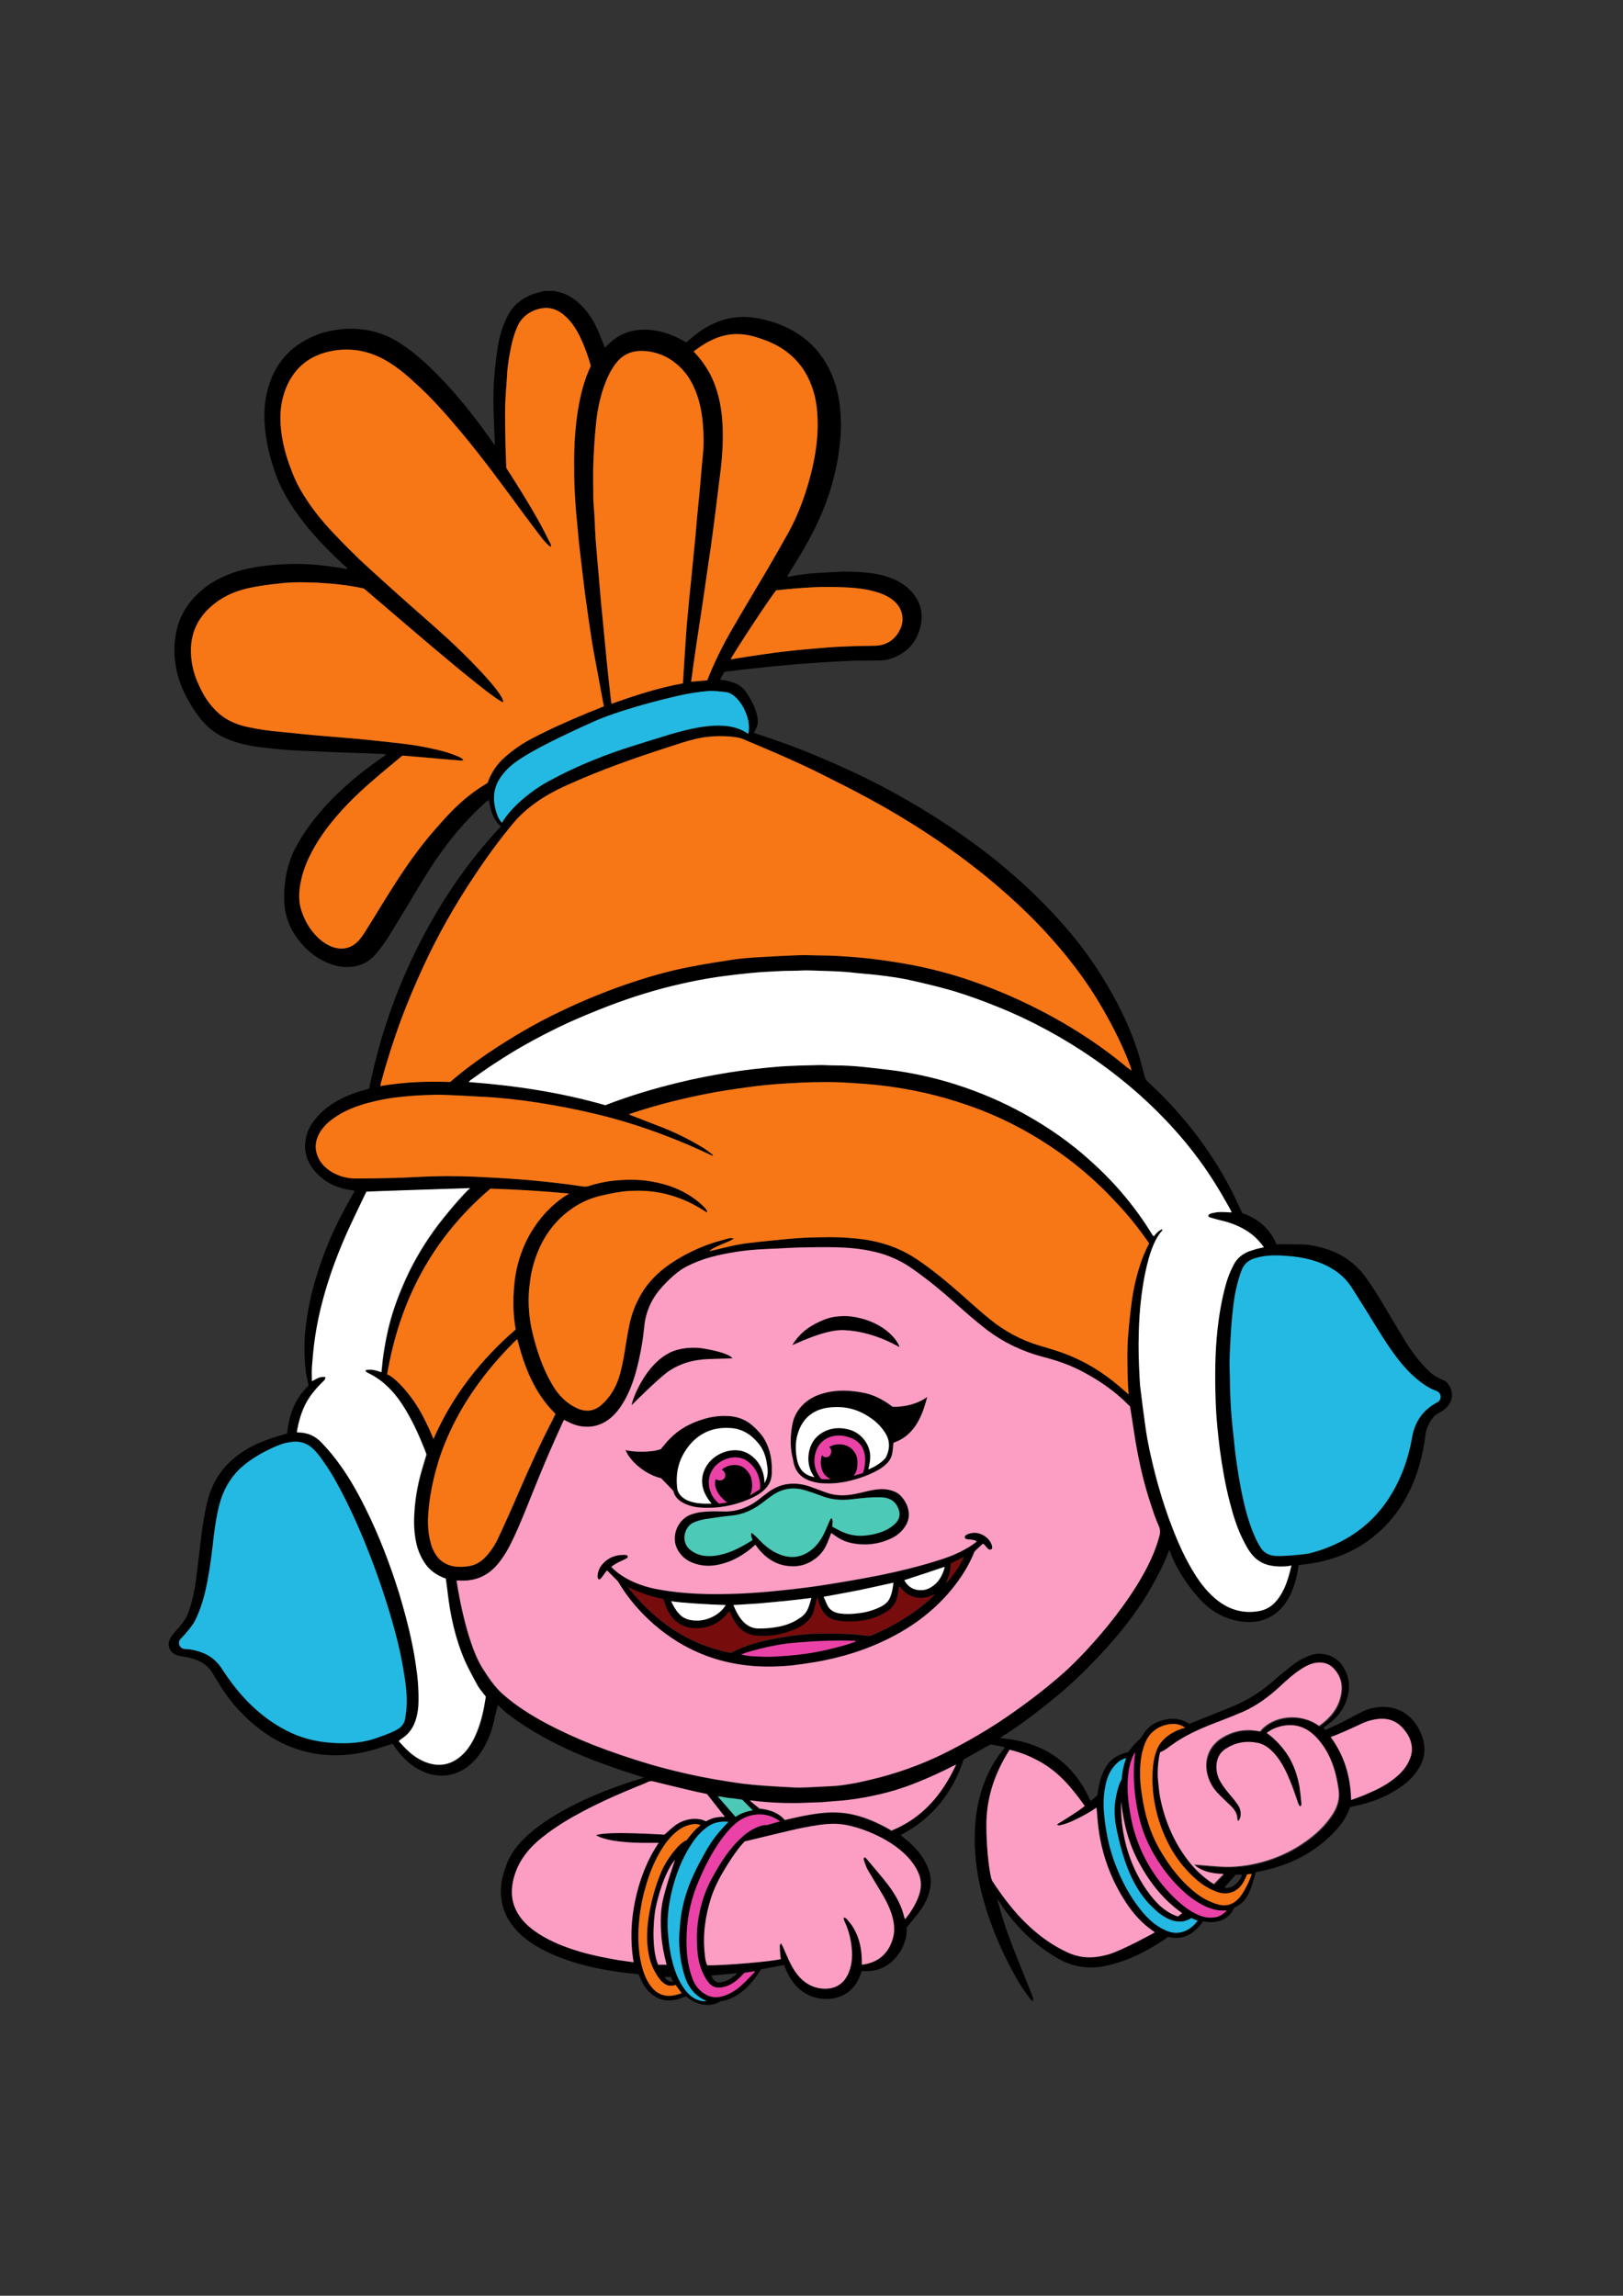
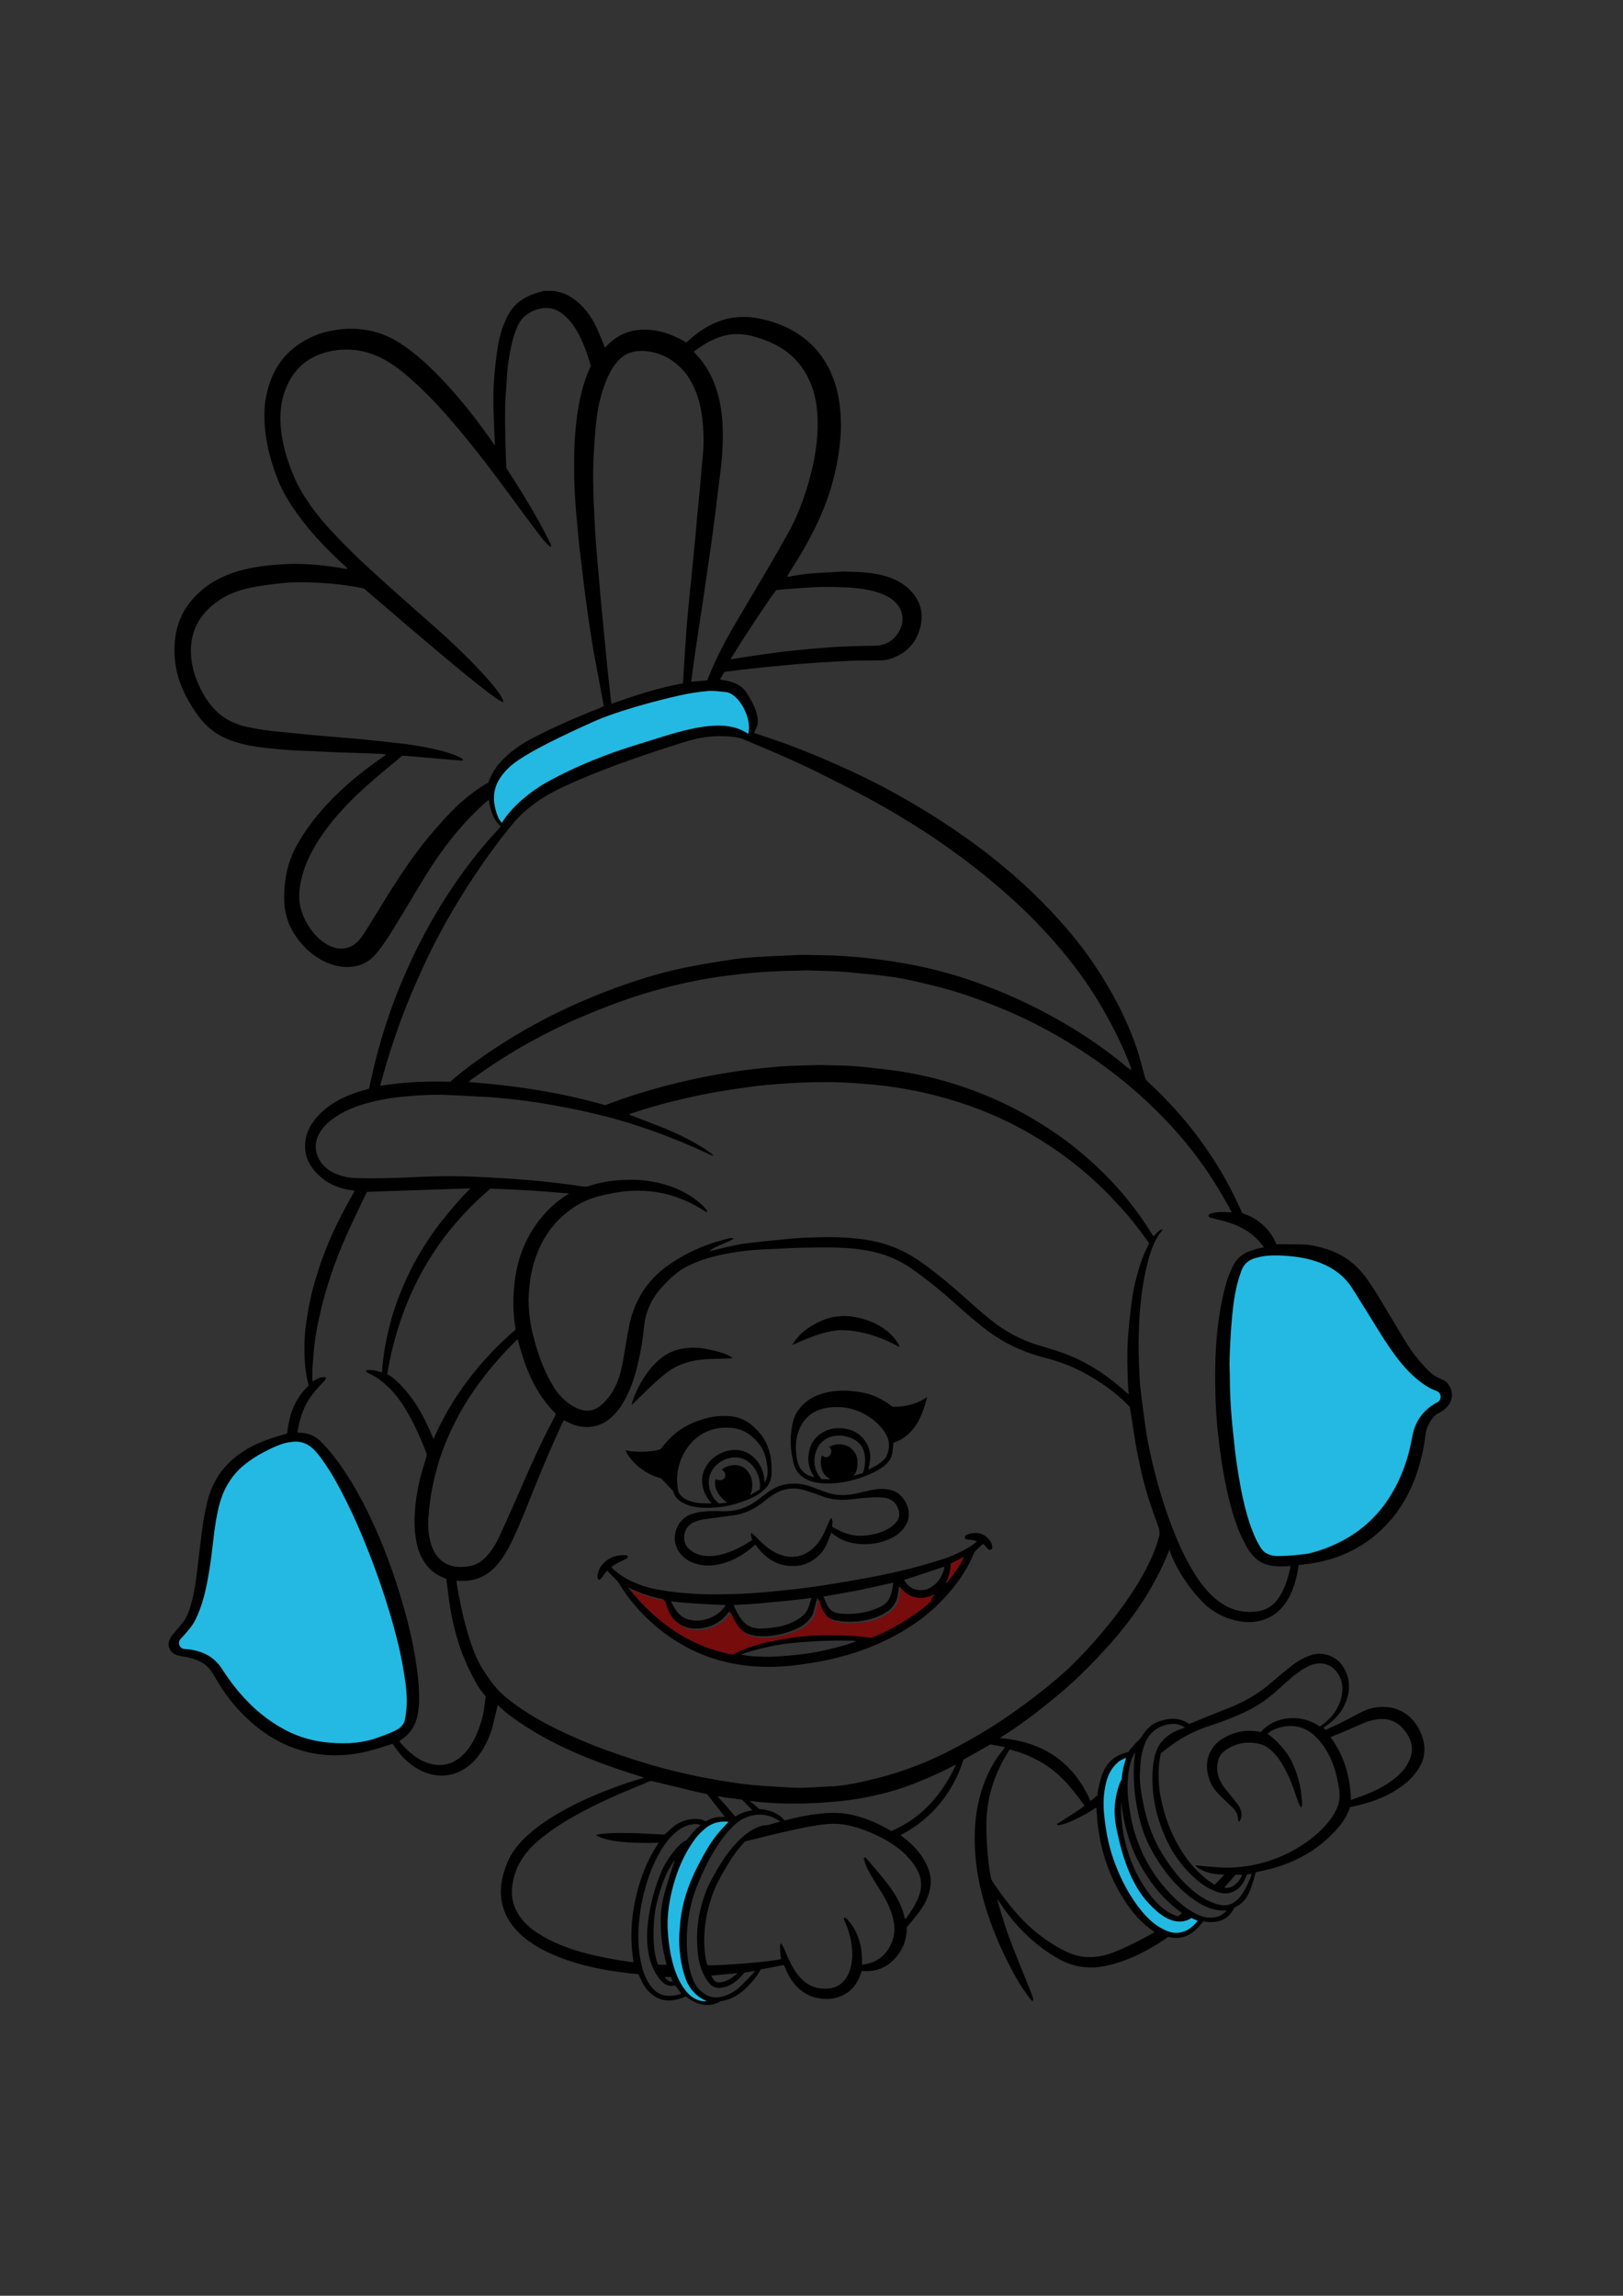
<svg xmlns="http://www.w3.org/2000/svg" version="1.1" x="0px" y="0px" viewBox="0 0 595.3 841.9" style="enable-background:new 0 0 595.3 841.9;" xml:space="preserve">
  <rect x="0" y="0" width="595.3" height="841.9" fill="#333333" stroke="none" />
  <style type="text/css">
	.st0{fill:#770C0C;}
	.st1{fill:#23B9E2;}
	.st2{fill:#4CC9B7;}
	.st3{fill:#FC9DC4;}
	.st4{fill:#EA42A6;}
	.st5{fill:#FFFFFF;}
	.st6{fill:#F77616;}
</style>
  <g id="Слой_5">
    <path d="M290.6,493.2c3-4.9,7.1-7.4,11.8-9.3c2.9-1.2,7-1.5,10-1.1c13.3,1.9,17.6,10.4,17.5,11.2c-1.4-0.7-9.7-5.7-20.2-6.2   C302.4,487.3,291.3,493.1,290.6,493.2z M281.3,547.5c2-1.5,4.1-2.6,6.5-3.1c3.2-0.6,6.3-0.4,9.4,0.7c1.9,0.7,3.8,1.4,5.7,2.1   c3.5,1.3,7,1.3,10.6,0.6c2.1-0.4,4.2-1,6.3-1.4c2.1-0.4,4.3-0.6,6.4-0.1c1.8,0.4,3.3,1.1,4.5,2.5c1.4,1.6,2.3,3.4,2.6,5.5   c0.2,1.7-0.1,3.4-1,4.9c-1.2,2.1-3,3.7-5.2,4.8c-4.8,2.3-9.9,2.9-15.2,1.7c-2.2-0.5-4.1-1.5-5.9-2.8c-0.4-0.3-0.7-0.5-1.1-0.8   c-0.6,1.4-1,2.7-1.6,4c-1,2.3-2.5,4.2-4.5,5.6c-2.2,1.6-4.6,2.5-7.3,2.6c-5.7,0.2-10-2.3-13.4-6.5c-0.3-0.4-0.7-0.9-1-1.4   c-0.5,0.4-1,0.8-1.4,1.2c-2.9,2.4-6.2,4.4-9.8,5.5c-3.2,1-6.4,1.4-9.7,0.6c-3-0.7-5.5-2.1-7.2-4.7c-3.4-4.9-0.7-11.9,4.5-13.7   c1.2-0.4,2.6-0.8,3.9-0.9c2.5-0.3,5-0.3,7.5-0.2c4.6,0.2,8.8-1.1,12.6-3.8C278.7,549.5,280,548.5,281.3,547.5z M283.7,548.1   c-1.5,0.9-2.8,2-4.2,3.1c-3.3,2.5-7,4.2-11.2,4.6c-3.2,0.4-6.5,0.9-9.7,1.3c-1.6,0.2-3.1,0.6-4.6,1.4c-3.3,1.7-4.6,7.3-0.6,10.1   c1.2,0.9,2.5,1.5,4,1.8c2.2,0.4,4.4,0.3,6.6-0.2c3.2-0.7,6.1-2,8.9-3.6c1-0.6,2-1.2,3-1.8c-0.2-1.1-0.8-1.7-0.3-2.7   c0.5,0.5,1,0.9,1.5,1.3c0.9,0.9,1.8,1.9,2.7,2.7c1.8,1.6,3.7,3,6,3.9c4.2,1.6,8.1,1.2,11.7-1.6c2.4-1.9,4-4.4,5.2-7.2   c0.6-1.3,1.1-2.6,1.7-3.9c0.1-0.2,0.3-0.4,0.5-0.6c0.7,1,0.4,2,0.3,3.2c1.1,0.6,2.1,1.1,3.1,1.6c2.5,1.2,5.1,1.8,7.9,1.7   c3.2-0.2,6.4-0.8,9.3-2.4c1.1-0.6,2.1-1.4,2.9-2.2c1.3-1.3,1.8-3,1.2-4.8c-0.7-2.4-2.3-4-4.8-4.5c-0.7-0.1-1.4-0.1-2.1-0.2   c-3.4-0.1-6.8,0.3-10.2,0.7c-4,0.5-7.8,0.2-11.5-1.3c-1.8-0.7-3.6-1.3-5.5-1.9C291.4,545.3,287.4,545.7,283.7,548.1z M244.4,503.5   c4.5-3.5,9.9-4.9,15.6-5.1c2.1-0.1,8.4-0.2,8.7-0.3c-1.6-1.9-8.7-3.3-11.5-3.7c-3.2-0.4-7.2-0.1-10.3,1.1   c-10.4,4.1-15.4,19-15.2,19.8C232.2,514.8,240.3,506.6,244.4,503.5z M229.4,531.8c1.9,0.7,9.5,1,12.9-0.4c1.1-1.3,2.1-2.6,3.3-3.8   c3.4-3.5,7.5-5.7,12.1-7.1c3.1-1,6.3-1.4,9.5-1.2c3.6,0.2,6.7,1.5,9.3,4c1.2,1.1,2.3,2.3,3.3,3.7c3.7,5.7,3.2,11.6,3.2,13.5   c-0.1,2.3-1,4.2-2.6,5.7c-1.8,1.8-4.1,2.9-6.5,3.9c-5.2,2.1-10.7,3.1-16.3,2.8c-2.3-0.1-4.6-0.5-6.8-1.6c-2-1-3.5-2.5-3.9-4.5   c-1.7-1.8-3.1-3.3-4.5-4.7C237.1,540.9,231.3,536.3,229.4,531.8z M278.6,543c-0.6-3.1-2.1-5.7-4.8-7.4c-4-2.5-9.5-0.6-12,2.7   c-2.2,3-2.3,6.2-0.9,9.5c0.6,1.4,1.6,2.6,2.8,3.6c1.3-0.2,1.9-0.2,3.1-0.4c-1.7-0.8-5.6-4.9-4.3-8.6c1.1,0.6,2.5,0.6,3.2-0.3   c0.8-1.1,0.1-2.7-1-3.1c2.1-1.9,5.9-2.3,8.1-0.8c1.1,0.8,1.9,1.8,2.5,3.1c0.6,1.3,1.1,4.4-0.2,7.1c1.5-0.9,2.3-1.5,3.6-2.2   C278.8,544.7,278.8,544.2,278.6,543z M248.7,546.5c0.1,0.7,0.4,1.2,0.9,1.8c1.1,1.2,2.5,2,4.6,2.5c1.9,0.5,4,0.6,6.8,0.5   c-4-4.6-4.6-9.7-1.6-14.2c2.9-4.3,9-6.5,13.6-4.8c4.5,1.7,7.4,6.3,7.4,11.5c0.5-0.8,0.8-1.6,1-2.5c0.3-1.4,0.2-2.7-0.1-4.4   c-0.4-3.2-1.5-5.8-3.3-7.9c-2.9-3.4-6.2-5.2-10.2-5.4c-5.9-0.4-10.8,1.6-14.6,5.9C249.2,534.4,247.6,540.1,248.7,546.5z    M290.8,535.2c-0.2-1.1-1.6-5.6-0.1-13.2c1-4.8,4.7-8.8,9.9-10.6c4-1.4,8.2-1.7,12.4-1.2c3.5,0.4,8.2,0.9,14.4,5.7   c3.7,0.1,8.6-0.7,12.7-3.6c-1.4,5.1-3.7,13.9-12.4,16.8c-0.1,1.3-0.2,2.5-0.4,3.7c-0.3,2-1.4,3.5-3,4.8c-2.2,1.7-4.6,2.8-7.2,3.8   c-4.6,1.7-9.4,2.8-14.4,2.6c-1.9,0-3.7-0.3-5.5-0.9C293.3,541.7,291.3,539,290.8,535.2z M312,527.3c-2.6-1-5.2-1.2-7.8-0.2   c-1.7,0.6-3.1,1.8-4.1,3.4c-1.9,3.3-2.1,8.2,1.2,11.9c1.2,0,1.9,0.1,3.3,0.1c-1.6-1.1-2.5-1.7-3.1-3.5c-0.6-1.8-0.6-3.6,0-5.4   c0.9,1.3,2.4,0.8,2.9,0.1c0.2-0.3,1.2-1.9-0.3-3c2.4-1.6,6.3-1.4,8.5,0.8c1.4,1.4,2,3.1,1.9,5c0,1.8-0.2,3.2-1.4,4.7   c1.2-0.4,2.2-0.6,3.4-1C317.2,538.3,319.3,530,312,527.3z M292.3,535c0.7,3.8,2.7,6,6.4,6.7c-1.8-2.5-2.5-5.3-2.1-8.5   c0.5-3.6,2.3-6.3,5.3-8c2.9-1.6,6.2-1.9,9.7-0.9c4.3,1.2,8.3,5.8,7.5,11.4c-0.1,0.9-0.3,1.8-0.5,2.8c0,0.1-0.1,0.3-0.1,0.4   c2.1-0.9,4.3-2.1,6-3.9c0.3-0.3,0.5-0.6,0.6-0.9c1.4-3,1.3-5.9-0.4-8.6c-1.4-2.2-3.2-4.1-5.5-5.6c-3.7-2.6-7.8-3.9-12.1-3.9   c-1.3,0-2.6,0.1-3.9,0.3c-5.2,0.9-8.7,3.9-10.4,8.9C291.8,528.1,291.7,531.3,292.3,535z M527.2,518.5c-1.8,0.9-4,4.7-4.3,7.3   c-0.7,5.8-2,11.5-4.1,16.9c-2.2,5.6-5.2,10.8-9.2,15.3c-8.1,9.1-18.4,14.1-30.4,15.6c-1.1,0.1-1.8,0.2-2.9,0.4   c-1.4,10.7-5.5,15.3-7.8,17.2c-4.2,3.5-9.5,4.3-14.7,3.2c-3.9-0.8-7.4-2.5-10.5-4.9c-3-2.3-11.1-11.3-14.4-21.2   c-2.4,6.8-7.3,15.2-9.7,18.9c-4.7,7.2-10.1,13.8-16,20c-5.4,5.8-11.2,11.3-17.4,16.3c-5.9,4.8-12,9.4-18.5,13.5   c-0.2,0.1-0.3,0.3-0.4,0.4c15.5,1.3,26.8,8.7,33.1,23.1c0.9-0.7,1.7-1.4,2.5-2.1c0.1-0.9,0.2-1.7,0.4-2.6c0.5-2.5,1.1-5,2.4-7.2   c1-1.9,2.5-3.5,4.3-4.5c1.6-0.9,2.8-1.2,4.3-1.6c0.2-0.4,0.5-0.8,0.8-1.1c0.8-1,1.6-2,2.6-2.9c0.7-0.6,1.2-1.2,1.7-2   c1.5-2.5,3.5-4.3,6.3-5.3c3.8-1.3,7.6-1.3,10.9,1c4.7-1.9,9.3-3.8,13.9-5.6c6.1-2.3,11.6-5.5,16.5-9.8c2.5-2.2,5.1-4.3,7.8-6.4   c2-1.5,4.2-2.7,6.7-3.5c4.5-1.4,9.2,0.7,11.4,4.1c2.3,3.5,2.8,7.2,1.8,11.2c-1.2,4.5-3.9,7.9-7.6,10.5c-0.4,0.3-0.7,0.5-1.3,0.9   c0.3,0.3,0.6,0.6,0.8,0.8c1.9-0.9,3.6-1.6,5.2-2.4c2.7-1.3,5.3-2.8,7.9-4.1c2.9-1.5,5.9-2.1,9.2-1.9c2.8,0.2,5.5,1.2,7.7,2.9   c3,2.4,4.8,5.5,5.8,9.1c1,3.8,0.4,7.5-1.8,10.8c-1.6,2.5-3.6,4.5-6,6.2c-4.6,3.4-9.8,5.5-15.4,6.9c-1.2,0.3-2.4,0.5-3.6,0.8   c-1.1,3.4-3.1,6.2-5.4,8.7c-7.3,7.9-16.4,12.5-26.9,14.7c-0.9,0.2-1.4,0.3-2.3,0.5c-2.2,8.1-3.5,10.9-7.9,13c-1.9,4.2-5.8,6-11.4,5   c-3.2,4.4-7.1,7.1-12.8,5.7c-0.3,0.2-0.5,0.3-0.7,0.5c-4.5,3-9.1,5.7-14.2,7.7c-3.6,1.4-7.3,2.5-11.1,2.9c-5,0.5-10-0.6-14.3-3.1   c-8.1-4.6-14.7-10.9-20-18.4c-0.8-1.2-1.6-2.4-2.5-3.7c0,0.3,2.6,9.3,4.2,13.6c2.6,7.1,5.6,14,8.3,21c0.3,0.7,0.5,1.3,0.7,2   c0.1,0.3,0.1,0.7-0.2,1.1c-0.4-0.4-0.8-0.8-1.1-1.2c-1.2-1.7-2.5-3.4-3.6-5.2c-5-8.5-9.1-17.4-12.1-26.8   c-2.2-6.9-3.7-13.9-4.2-21.2c-0.4-5.9-0.2-11.8,1-17.7c1.3-6.3,3.6-12.2,7.3-17.6c0.8-1.1,1.7-2.2,2.6-3.4   c-1.8-0.6-3.7-0.7-5.3-1.1c-3.5,2-6.5,3.7-9.9,5.6c-3.9,12.2-11.6,21.7-23.1,27.7c0.5,0.4,0.9,0.7,1.3,1c3.1,2.4,5.8,5.2,7.7,8.7   c1.9,3.4,2.7,7,1.6,10.9c-0.7,2.8-2,5.2-3.7,7.5c-1.4,1.9-3,3.7-4.6,5.7c0.1,4.4-1.5,8.4-4.6,11.7c-3.2,3.4-7.3,4.7-11.9,4.3   c-0.2,0.6-0.4,1.1-0.6,1.6c-0.9,2.6-2.6,5-4.9,6.5c-2.8,1.8-5.8,2.4-9,2.1c-4.1-0.4-7.4-2.2-10.1-5.3c-1.6-1.9-2.7-4-3.6-6.3   c-0.1-0.3-0.3-0.6-0.4-0.8c-2.9,0.6-5.6,1.1-8.4,1.6c-0.3,0.4-5.9,10.7-14.9,11.7c-1.3,1.1-6.7,3.1-12.6-1.8   c-0.8,0.3-1.4,0.6-2.1,0.8c-3.1,1-6.2,1.1-9.2-0.7c-2-1.2-3.5-3-4.6-5c-0.5-1-1-2.1-1.5-3.2c-1.2-0.1-2.5-0.3-3.8-0.4   c-4.3-0.5-8.6-1.2-12.8-2.1c-6.7-1.5-13.1-3.6-19.1-6.8c-4-2.2-7.6-4.8-10.4-8.4c-2.8-3.6-4.3-7.7-4.4-12.4c0-4.1,1.1-7.9,2.7-11.6   c1.9-4.1,4.9-7.4,8.3-10.3c4.6-3.9,9.8-7,15.2-9.8c6.4-3.3,13-5.9,19.7-8.2c2.1-0.7,4.3-1.4,6.7-2.1c-17.4-5.4-34.3-11.7-48.9-22.5   c-2.4-1.8-2.4-1.9-4.8-4.1c-0.2,0.5-1.9,7.8-2,8.2c-1.3,4.2-3.1,8.1-6,11.5c-5.7,6.6-13.8,7.9-21,3.9c-3.5-1.9-6.3-4.7-8.6-8   c-0.3-0.5-0.7-1-1-1.4c-1.9,0.6-3.6,1.1-5.4,1.7c-5.4,1.7-10.9,2.6-16.5,2.5c-5-0.1-9.8-1-14.4-2.7c-6.9-2.5-12.8-6.6-18-11.7   c-3.9-3.8-7.1-8-9.9-12.7c-0.8-1.3-1.6-2.7-2.5-4c-2.2-3-5.3-4.1-8.8-4.9c-1.9-0.4-5.9-0.3-6.6-4.1c-0.7-3.8,5-6.6,7-11.8   c1.7-4.3,2.5-8.7,3.1-13.2c0.6-4.7,1.1-9.4,1.7-14.1c0.5-4.6,1.2-9.1,2.3-13.6c1.8-7.6,5.9-13.6,12.3-18c4.2-3,9-4.8,13.9-6.3   c1-0.3,2-0.6,3.1-0.9c0.4-3.3,1-6.5,2.3-9.5c1.3-3.1,3.2-5.8,5.6-8.1c-0.1-0.3-0.1-0.6-0.2-0.9c-0.7-2.8-1.1-5.6-1.2-8.4   c-0.3-4.8-0.1-9.6,0.6-14.3c0.9-6.3,2.3-12.4,4.3-18.5c2.3-7.2,5.3-14.2,8.8-20.9c1.5-2.8,3-5.6,4.6-8.4c-0.5-0.1-1.1-0.2-1.6-0.3   c-5.5-0.8-10.1-3.2-13.6-7.6c-2-2.6-3.1-5.5-3-8.8c0.1-2.9,0.9-5.5,2.5-7.9c1.9-2.9,4.4-5.2,7.2-7.1c3.9-2.6,8.3-4.3,12.9-5.5   c0.3-0.1,0.6-0.2,0.9-0.3c3.6-17.9,9.4-35,17.5-51.3c8.1-16.3,18.2-31.4,30.8-44.8c-2.9-2.6-3.8-6-4.4-9.8   c-0.3,0.3-0.5,0.4-0.7,0.5c-4.2,3.7-8,7.7-11.6,12c-4,4.9-7.7,10.1-11,15.5c-3.9,6.3-7.6,12.7-11.5,19c-2,3.3-4.1,6.6-6.6,9.5   c-2.1,2.5-4.6,4-7.8,4.6c-3.5,0.6-6.8,0-10-1.3c-4.5-1.9-8.1-5-11-8.9c-2.8-3.8-4.5-8.1-4.8-12.9c-0.2-3.2,0-6.3,0.5-9.5   c0.7-4.3,2.1-8.4,4.3-12.2c4.7-8.3,11-15.4,18.1-21.7c4.4-3.9,9-7.4,13.8-10.7c0.2-0.1,0.3-0.3,0.6-0.6c-1.2-0.1-2.3-0.2-3.3-0.2   c-2.8-0.1-5.6-0.2-8.4-0.3c-2.9-0.1-5.9-0.2-8.8-0.3c-3.7-0.2-7.4-0.4-11.1-0.5c-4.4-0.2-8.8-0.6-13.2-1.1c-3.5-0.4-7-1-10.4-2.1   c-4.7-1.4-8.8-3.8-12.1-7.6c-2-2.3-3.6-4.8-5.1-7.4c-4.2-7.3-6-15-4.9-23.4c0.8-5.9,3.3-10.9,7.4-15.1c4.4-4.6,9.8-7.4,15.8-9.2   c5.5-1.6,11.3-2.2,17-2.5c3.7-0.2,7.3-0.1,11,0.2c3.6,0.3,7.2,0.8,10.8,1.4c0.3,0.1,0.7,0.1,1.2,0.1c-0.2-0.2-0.2-0.3-0.3-0.4   c-5.5-5-10.8-10.3-15.4-16.1c-2.9-3.7-5.6-7.5-7.8-11.7c-1.8-3.3-3.1-6.9-4.2-10.5c-1.6-5.2-2.6-10.4-2.8-15.8   c-0.1-3.5,0.1-7,1-10.4c2.3-9.9,8.2-16.8,17.7-20.7c3.1-1.3,6.4-1.9,9.8-2.3c3.5-0.3,6.9-0.1,10.3,0.6c4,0.8,7.6,2.4,11,4.6   c6.3,4.1,11.7,9.3,16.8,14.8c6.3,6.8,12,14.2,17.3,21.8c0.2,0.2,0.4,0.5,0.7,0.9c-0.1-0.5-0.1-0.8-0.1-1.1   c-0.2-4.2-0.4-8.4-0.5-12.7c-0.1-4.3,0-8.5,0.4-12.8c0.3-3.2,0.7-6.4,1.2-9.6c0.5-3.3,1.4-6.6,2.8-9.6c1.1-2.6,2.6-5.1,5-6.9   c2.4-1.9,5.1-3,8.1-3.7c0.3-0.1,0.5-0.2,0.7-0.3c1.5,0,2.9,0,4.4,0c0.1,0.1,0.2,0.2,0.3,0.2c3.4,0.5,6.2,2.2,8.7,4.5   c3,2.8,5.1,6.1,6.7,9.8c0.9,2,1.7,4.2,2.6,6.3c0.2-0.2,0.4-0.4,0.6-0.6c3.8-4,8.3-6,13.9-6c5.3,0,10,1.7,14.5,4.2   c0.3,0.2,0.5,0.3,0.8,0.5c1.2-1,2.4-2.1,3.6-3c3.2-2.5,6.8-4.4,10.7-5.5c4.1-1.1,8.2-1.1,12.3-0.3c5.2,1,10.1,2.8,14.5,5.7   c5.8,3.8,9.9,9,12.5,15.4c1.5,3.7,2.4,7.6,2.8,11.6c0.4,3.9,0.5,7.8,0.1,11.7c-0.5,6-1.7,11.9-3.4,17.7c-2.7,9-6.8,17.2-11.6,25.2   c-1.3,2.1-2.6,4.2-3.9,6.3c-0.2,0.3-0.4,0.6-0.6,1.1c0.7-0.1,1.2,0,1.7-0.2c3.9-0.8,7.8-1.1,11.8-1.3c2.4-0.1,4.8-0.3,7.2-0.4   c2,0,3.9,0.1,5.9,0.2c3,0.2,5.9,0.5,8.8,1.3c3.7,1,7.1,2.6,9.9,5.5c3.6,3.8,4.8,8.2,3.6,13.2c-1.5,6.3-5.5,10.2-11.7,12   c-1.3,0.4-2.6,0.4-4,0.4c-3,0.1-6.1,0-9.1,0.1c-4.2,0.2-8.4,0.4-12.7,0.7c-2.7,0.2-5.5,0.4-8.2,0.6c-3.5,0.3-7,0.7-10.6,1   c-2.8,0.3-5.6,0.6-8.4,0.9c-2.4,0.3-4.7,0.6-7.2,0.9c-0.5,0.9-1,1.8-1.6,2.8c0.8,0.2,1.6,0.3,2.3,0.4c2.3,0.5,4.4,1.2,6.2,2.9   c0.4,0.4,0.9,1,1.2,1.5c1.5,2.3,2.8,4.6,3.6,7.2c0.5,1.7,0.8,3.3,0.3,5c-0.3,0.9-0.8,1.7-1.1,2.6c2.4,0.8,4.9,1.6,7.4,2.5   c5.7,1.9,11.2,4.1,16.7,6.4c8.3,3.5,16.5,7.3,24.4,11.5c11.2,6,22,12.7,32.2,20.2c7.3,5.3,14.2,11.1,20.8,17.3   c9.8,9.4,18.7,19.5,25.9,31.1c5.4,8.6,10,17.7,13.2,27.4c1,3.2,1.8,6.4,2.7,9.7c0.2,0.7,0.5,1.2,1,1.7c2.1,2,4.3,4,6.3,6.1   c5.3,5.5,10.2,11.3,14.6,17.6c4.5,6.4,8.5,13.1,11.8,20.2c0.7,1.4,1.3,2.8,1.9,4.1c0,0.1,0.1,0.1,0.2,0.3c5.8,2,10.1,5.7,12.5,11.4   c1.4,0,8.2,0,10.3,0.1c2.9,0.2,5.7,0.9,8.5,1.8c5.4,1.8,9.9,5,13.4,9.5c2.9,3.8,5.3,7.9,7.7,11.9c2.5,4.2,5,8.4,7.5,12.5   c2.1,3.4,4.6,6.7,7.4,9.6c3.1,3.2,3.3,2.9,7.2,4.8C532.9,508.9,534.8,514.7,527.2,518.5z M488,637c5,6.8,7.3,14.5,7.5,23.1   c2.4-0.9,4.7-1.6,6.9-2.6c3.6-1.5,7-3.4,10-6c2-1.7,3.6-3.7,4.6-6.1c0.8-1.8,1.1-3.7,0.7-5.6c-0.4-2.3-1.6-4.2-3.1-5.9   c-2.1-2.4-4.8-3.6-8-3.5c-2.6,0.1-5.1,0.8-7.4,1.9C495.6,633.9,489.9,636.4,488,637z M429.4,640.2c-1.2,0.9-2.4,1.8-3.6,2.7   c-0.1,0.7-0.3,1.3-0.4,1.9c-0.4,2.6-0.5,5.2-0.4,7.8c0.1,2.3,0.3,4.6,0.8,6.8c1.3,6.6,3.6,12.8,7.1,18.6c2.7,4.5,6.1,8.5,10.4,11.7   c0.7,0.5,1.4,0.9,2.2,1.5c1.2-1.2,2.3-2.4,3.6-3.7c-1.9-0.1-7.1-0.1-10.8-3.4c0.7-0.1,9.4,1,13,0.8c2.9-0.1,5.8-0.4,8.6-1   c8.1-1.7,15.5-5.1,22-10.4c2.9-2.4,5.5-5.1,7.4-8.3c1.5-2.5,2.3-5.1,2-8c-0.2-1.9-0.6-3.8-1-5.7c-1.1-4.6-2.9-8.9-5.9-12.6   c-3.5-4.4-7.8-6.7-13.6-5.7c-2.2,0.4-4.1,1.1-5.9,2.6c3.2,2.2,7.1,6.3,9.1,10.6c1.3,2.8,2.3,5.8,2.9,8.9c0.4,2,0.5,4,0.7,6   c0,0.5,0.1,1-0.4,1.5c-0.5-0.6-0.7-1.3-1-1.9c-1.2-3.4-2.3-6.9-3.9-10.2c-1.5-3.1-3.2-6.1-5.7-8.5c-1.4-1.3-2.9-2.3-4.7-2.7   c-4.5-1-8.8-0.3-12.6,2.5c-1.4,1-2.3,2.4-2.6,4.1c-0.5,2.3-0.3,4.5,0.7,6.6c0.8,1.9,2.1,3.5,3.4,5c1.1,1.3,2.1,2.6,3.2,4   c0.7,0.9,1.1,1.9,1.3,3c0.2,1.2,0,2.3-0.8,3.4c-0.1-0.2-0.3-0.3-0.3-0.4c-0.1-0.2-0.1-0.4-0.1-0.5c0-1.9-0.9-3.3-2.3-4.6   c-1.7-1.6-3.4-3.2-5-4.9c-1.8-1.8-3-4-3.6-6.4c-1.5-5.4,0.4-10.8,5.4-13.8c6.6-4,12.4-2.6,13.9-2.3c0.1-0.1,0.2-0.2,0.3-0.4   c4.6-5.2,14.2-6.7,21.3-1.6c3.9-2.7,6.8-6.1,7.9-10.8c0.8-3.4,0.4-6.6-1.8-9.4c-1.9-2.4-4.4-3.3-7.4-2.9c-1.9,0.3-3.5,1.2-5,2.1   c-3,1.9-5.6,4.3-8.2,6.7c-4,3.7-8.3,6.8-13.3,9.1c-3.4,1.6-6.9,2.9-10.5,4.2C439.8,634,434.3,636.5,429.4,640.2z M453.2,687.5   c-1.4,1.6-2.7,3.1-4.1,4.7c2.8,0.8,5.8-2.3,6.5-4.7C454.7,687.5,454.1,687.5,453.2,687.5z M418.8,658.4c1.1,7,3.1,13.7,6.6,19.9   c2.8,4.8,6,9.3,10,13.1c2.4,2.3,4.9,4.3,7.9,5.7c1.1,0.5,2.3,1,3.5,1.3c3.1,0.9,5.7-0.1,7.8-2.5c1.9-2.2,4.1-7,4.5-8.7   c-0.9,0.1-1.4,0.1-1.7,0.2c-0.4,1-0.7,1.7-1.2,2.6c-1.9,3.6-5.6,5.2-9.5,3.9c-3.2-1.1-5.9-2.8-8.3-5c-5.4-4.8-9.3-10.7-11.9-17.3   c-2.9-7.3-4.2-14.8-3.7-22.6c0.2-2.6,0.6-5.1,1.6-7.5c1.6-4,5.9-6.8,10.3-7.9c-1.3-0.9-2.7-1.4-4.2-1.4c-3.9,0-8.4,2-10.4,6.8   c-1.3,3.2-1.8,6.4-1.9,9.8C417.9,651.9,418.2,655.2,418.8,658.4z M414.1,662c0.5,3.5,1.1,7,2.2,10.4c2.9,9.4,8,17.5,15.2,24.3   c2.3,2.1,4.7,4,7.5,5.3c1.9,0.9,3.8,1.4,5.9,1.2c1.9-0.1,3.5-0.9,5.1-2.6c-3.6,0.3-6.5-0.7-9.3-2.2c-2.7-1.5-5.1-3.3-7.3-5.4   c-3.9-3.7-7.1-7.8-9.8-12.4c-2.4-4-4.2-8.1-5.4-12.6c-1.1-3.9-3.4-14.9-1.8-25.4c-0.2,0.3-0.4,0.6-0.6,0.9c-1.6,3.2-2,6.6-2.2,10   C413.5,656.4,413.7,659.2,414.1,662z M418,683.5c-3.9-7.2-5.9-14.9-6.8-22.9c-0.6,22,10.8,35.3,14.5,38.5c1.9,1.7,4,3,6.4,3.7   c0.5-0.4,1-0.8,1.5-1.2C426.8,696.8,421.9,690.6,418,683.5z M405.1,667c0.7,5.7,1.9,11.3,4,16.7c2.4,6.3,5.5,12.1,9.8,17.3   c2.1,2.5,4.5,4.8,7.4,6.3c1.7,0.9,3.5,1.6,5.5,1.5c3.2-0.2,5.5-1.9,7.5-4.4c-0.9-0.4-1.6-0.7-2.3-1c-2.2,1.4-4.5,1.6-6.9,0.9   c-2.9-0.9-5.3-2.8-7.4-4.9c-3.6-3.4-6.2-7.6-8.2-12.1c-2.1-4.8-3.5-9.8-4.6-14.8c-0.8-3.5-1.3-7-1-10.6c0.3-2.9,1.2-7.3,2.5-9.4   c0.2-2.6,0.7-5.2,1.7-7.8c-1.4,0.4-2.5,1-3.4,1.9c-2.5,2.3-3.7,5.3-4.3,8.6C404.5,659.1,404.6,663,405.1,667z M370.3,641.6   c-6.3,9.9-8.5,19-8.5,27.7c0,7.4,0.8,15.2,1.6,19c0.1,0.6,0.3,1.2,0.6,1.6c3.9,5.9,8.2,11.5,13.3,16.3c4.2,3.9,8.9,7.2,14.2,9.7   c2.4,1.1,4.8,1.7,7.4,1.8c2.6,0.1,5.2-0.3,7.7-1.1c5.2-1.5,16.1-7.5,16.8-8c-0.1-0.2-0.2-0.3-0.2-0.3c-4.3-2.9-7.7-6.7-10.5-11   c-6.1-9.4-9.5-19.8-10.3-31c-0.1-1.1-0.2-2.2-0.3-3.5c-2.5,1.8-5.2,3.2-7.9,4.5c-1.8,0.9-3.6,1.6-5.6,2c-0.3,0.1-0.6,0-0.8-0.1   c0-0.1-0.1-0.2-0.1-0.3c3.5-2.3,6.7-4.1,10.1-6.7c-4.7-6.6-9.3-12.2-16-16C378.1,644.1,374.6,642.6,370.3,641.6z M284.7,216.4   c-2.8,3.5-16,23.7-16.7,25.4c3.4-0.6,6.9-1.1,10.3-1.6c3.9-0.6,7.7-1.1,11.6-1.5c3.1-0.4,6.3-0.6,9.5-0.9c3.4-0.3,6.9-0.6,10.3-0.7   c3.8-0.2,7.5-0.2,11.3-0.3c3.9-0.1,6.9-1.9,8.8-5.3c2.3-4,1.3-8.4-2-11.2c-2-1.7-4.5-2.7-7-3.4c-4.4-1.2-9-1.5-13.5-1.6   c-5.6-0.2-11.1,0.1-16.7,0.6C288.6,216,286.7,216.2,284.7,216.4z M254.4,129c0.3,0.3,0.5,0.5,0.7,0.7c2,2.1,3.7,4.4,5.1,7   c3.1,5.8,4.4,12,4.8,18.5c0.4,7.1-0.2,14.2-1.2,21.3c-0.4,3.3-0.8,6.6-1.2,9.8c-0.4,3.1-0.8,6.2-1.2,9.3c-0.5,3.7-1,7.5-1.6,11.2   c-0.6,4.2-1.2,8.4-1.8,12.5c-0.8,5-3.9,25.7-4.5,30.7c2-0.2,4-0.3,5.9-0.5c2.5-6.4,5.5-12.4,8.8-18.2c4.4-7.6,8.9-15.1,13.4-22.7   c2.6-4.5,5.2-9,7.7-13.5c3-5.5,5.2-11.2,7-17.2c2-6.8,3.4-13.6,3.6-20.7c0.1-5.4-0.3-10.6-2.2-15.7c-1.9-5.1-4.9-9.3-9.3-12.6   c-3.6-2.7-7.7-4.3-11.9-5.5c-2.9-0.8-5.9-1.1-8.9-0.7C262.7,123.5,258.5,125.9,254.4,129z M217.7,182.9c0.1,2.5,0.3,5,0.4,7.6   c0.1,2.5,0.2,5,0.4,7.6c0.1,1.3,0.2,2.6,0.3,3.8c0.3,3.8,0.7,7.7,1,11.5c0.2,2.3,0.4,4.7,0.6,7c0.3,3.4,0.7,6.8,1,10.3   c0.3,3.1,0.6,6.2,0.9,9.3c0.3,3.4,1.8,17.5,2,18.1c8.7-3.1,17.3-5.9,26.2-7.5c0-0.3,1-16.4,1.3-20.2c0.2-2.2,0.4-4.4,0.6-6.6   c0.3-3.7,0.7-7.3,1.1-11c0.2-2.1,0.4-4.1,0.6-6.2c0.3-3.4,0.7-6.8,1-10.1c0.2-2.3,0.4-4.7,0.6-7c0.3-3.4,0.7-6.8,1-10.3   c0.2-2.3,0.4-4.6,0.6-6.9c0.2-2.6,0.5-5.1,0.7-7.7c0.2-3.7,0-7.4-0.4-11.1c-0.5-4.2-1.5-8.3-3.4-12.2c-1.2-2.5-2.8-4.8-4.8-6.7   c-3.4-3.3-7.5-5.3-12.2-5.8c-4.6-0.5-8.5,0.7-11.4,4.6c-2,2.6-3.3,5.6-4.4,8.7c-1.6,4.7-2.5,9.6-2.9,14.5   c-0.5,4.7-0.7,9.4-0.9,14.2C217.5,174.9,217.6,178.9,217.7,182.9z M179.1,287c1.1-3.1,2.8-5.8,5-8.1c3-3.2,6.6-5.7,10.5-7.8   c7-3.7,14.2-6.9,21.5-9.9c1.8-0.7,3.6-1.4,5.4-2.2c-0.1-0.6-0.2-1.1-0.3-1.5c-1.1-6.1-2.3-12.2-3.4-18.3c-0.7-3.7-1.2-7.5-1.8-11.3   c-0.5-3.6-1-7.2-1.5-10.8c-0.3-2.5-0.6-4.9-0.9-7.4c-0.4-3.7-0.9-7.4-1.3-11.1c-0.2-2.2-0.4-4.5-0.6-6.7c-0.5-4.7-0.8-9.3-1-14   c-0.1-2-0.1-4-0.1-6.1c-0.1-6.5,0.2-13,1.1-19.5c0.9-6.3,2.3-12.4,5-18.1c-1-3.7-2.3-7.2-3.9-10.6c-1.4-2.8-3-5.4-5.3-7.5   c-1.7-1.6-3.7-2.8-6-3.1c-3.9-0.5-9.6,1.7-11.7,6.7c-0.9,2.1-1.6,4.2-2.1,6.4c-0.8,3.7-1.5,7.5-1.7,11.3c-0.2,3.8-0.6,7.5-0.7,11.3   c-0.1,4.7,0,9.4,0.1,14.1c0.1,3,0.2,6,0.3,8.8c4.2,6.5,8.2,12.9,11.9,19.5c1.4,2.5,2.7,5.1,4,7.7c0.3,0.5,0.6,1,0.5,1.8   c-0.4-0.3-0.7-0.4-0.9-0.6c-0.7-0.7-1.4-1.4-2-2.1c-2.4-3.1-4.7-6.2-7.1-9.4c-7.4-10.1-14.7-20.1-22.7-29.7   c-5.5-6.6-11.2-13.1-17.6-18.8c-2.5-2.3-5.1-4.5-8-6.4c-6.5-4.4-13.7-6.3-21.5-5c-9.3,1.6-15.4,7-18.2,16   c-1.5,4.8-1.5,9.8-0.8,14.7c0.6,4.1,1.7,8.2,3.2,12.1c1,2.8,2.2,5.6,3.7,8.2c3.4,5.9,7.6,11.2,12.3,16.1c3,3.2,6.1,6.3,9.2,9.3   c4.7,4.4,9.6,8.8,14.4,13.1c6,5.4,12.1,10.6,18,16c5.3,4.8,20.6,19.8,20.5,23.4c-3.8-0.4-50.7-41.6-51.2-41.7   c-5.5-1.2-11.1-1.8-16.8-2.1c-4.5-0.2-9-0.3-13.5,0.2c-3.9,0.4-7.8,0.9-11.6,1.7c-4.6,1-8.9,2.7-12.6,5.6   c-7.1,5.4-9.8,12.6-8.6,21.3c0.4,2.8,1.2,5.6,2.4,8.2c1.5,3.4,3.3,6.6,5.9,9.3c3.4,3.7,7.7,5.7,12.6,6.7c3.9,0.8,7.9,1.4,11.8,1.7   c5.2,0.5,10.4,1.1,15.6,1.5c4.3,0.4,8.7,0.7,13,1.1c5.3,0.5,10.6,1.1,15.9,1.7c4.2,0.5,8.4,1.2,12.6,2.2c2.7,0.6,5.3,1.4,7.9,2.5   c0.7,0.3,1.4,0.6,2,1.3c-0.4,0.1-0.7,0.3-1,0.2c-0.9,0-20.6-1.8-21.4-1.8c-7.3,6.1-14.3,11.7-20.3,18c-4.2,4.4-8.1,9.1-11.3,14.4   c-2.2,3.7-4.1,7.6-5.2,11.8c-1,4-1.6,8.1-0.4,12.1c3.2,11,14,18.8,20.9,11.8c1.2-1.2,2.1-2.7,3-4.1c3-4.7,5.8-9.5,8.8-14.2   c5.1-8.1,10.5-16,16.9-23.2c3.4-3.8,9.2-10.9,18.7-16.5C179,287.3,179,287.2,179.1,287z M184.1,301.8c3.7-6.3,11.2-12.1,16.7-15.1   c5.7-3.1,11.6-5.9,17.7-8.3c8-3.3,16.4-5.7,24.7-8.3c15-4.7,24.6-5.6,31.2-1c1.6-5.6-3.4-14.8-8.2-15.3c-2.1-0.2-4.2-0.5-6.3-0.4   c-3.7,0.3-7.3,0.9-10.9,1.7c-9.2,2.1-22.7,5.7-31.4,9.6c-26.1,11.7-29.9,15.6-32.2,18.1c-4.5,4.9-5.2,9.9-3,16.1   C182.8,299.9,183.3,300.9,184.1,301.8z M139.5,398.2c8.6-1.4,17.1-1.8,25.6-1.5c0.5-0.4,0.9-0.7,1.3-1.1c3.9-3.3,8-6.3,12.2-9.2   c8.7-5.9,17.7-11.2,27.2-15.7c7.3-3.5,14.8-6.6,22.4-9.3c8.3-2.9,16.7-5.4,25.3-7c5.1-1,10.3-1.8,15.5-2.6c3.3-0.5,6.6-0.7,9.9-0.9   c4.8-0.3,9.5-0.5,14.3-0.7c2.6-0.1,5.2,0.1,7.9,0.1c4.9,0,9.7,0.4,14.6,0.8c5.4,0.5,10.8,1.3,16.1,2.2c8,1.4,15.9,3.4,23.6,6   c12.1,4.1,23.7,9.4,34.7,15.8c7.7,4.5,15.1,9.5,22,15.2c0.9,0.8,1.9,1.5,2.9,2.2c0,0,0,0,0,0.1c0,0,0.1,0.1,0.1,0.1   c0,0,0,0-0.1-0.1c0,0,0,0,0,0c-0.1-0.6-0.2-1.1-0.4-1.6c-2.7-7.3-6.2-14.2-10.1-21c-6.2-10.8-13.8-20.6-22.4-29.7   c-6.6-7-13.7-13.4-21.2-19.5c-13.3-10.7-27.5-20-42.5-28.1c-5.7-3.1-11.5-6-17.3-8.9c-3.9-2-7.9-3.8-11.9-5.6   c-6-2.7-10.9-4.7-17-7.3c-1.7-0.7-9.1-1.7-16.7,0c-3.5,0.8-7,2-10.4,3.1c-12.1,3.9-24.9,8.4-36.6,13.7c-5,2.2-13.6,6.4-20,13.9   c-5.2,6.2-10,12.8-14.5,19.6c-7.1,10.6-13.4,21.7-18.7,33.2c-3,6.5-5.8,13.1-8.3,19.8c-2.7,7.4-5.1,14.9-7.2,22.6   C139.7,397.2,139.6,397.6,139.5,398.2z M130.2,432c4.6,0.2,9.2,0.1,13.8,0c5-0.1,10.1-0.5,15.1-0.6c6.8-0.2,13.6,0,20.4,0.4   c3.7,0.2,7.4,0.4,11.1,0.7c1.2,0.1,2.5,0.2,3.7,0.3c3.2,0.3,6.5,0.6,9.7,1c3.3,0.4,6.6,0.8,9.8,1.3c0.8,0.1,1.5,0.1,2.3-0.2   c3.7-1.2,7.5-1.9,11.3-2.1c3.9-0.3,7.8-0.2,11.7,0.5c5.2,0.9,10.1,2.6,14.6,5.6c1.9,1.3,3.7,2.7,5.2,4.5c0.2,0.3,0.6,0.6,0.4,1.2   c-0.5-0.3-1.1-0.6-1.5-0.9c-2.3-1.4-4.6-2.7-7.1-3.7c-3.9-1.6-7.9-2.7-12.1-3.1c-2.8-0.3-5.5-0.3-8.3-0.1c-3.2,0.2-6.4,0.9-9.5,1.6   c-3.6,0.8-7,2.2-10.1,4.2c-7.5,4.9-12.2,11.8-14.8,20.3c-0.9,2.9-1.4,5.8-1.7,8.8c-0.4,3.2-0.4,6.4-0.1,9.6   c0.3,3.7,1.1,7.4,2.1,10.9c1.6,5.7,3.7,11.3,6.8,16.3c2.1,3.4,4.9,6.2,8.6,7.9c3.2,1.5,6.2,1.2,8.9-1.1c2.4-2.1,4.2-4.6,5.5-7.5   c1.4-3.1,2.1-6.4,2.7-9.7c0.7-3.8,1.2-7.7,2-11.5c0.7-3.7,1.9-7.3,3.7-10.6c2.7-5.2,6.6-9.2,11.4-12.5c4.7-3.2,9.8-5.7,15.1-7.5   c2-0.7,4.1-1.2,6.2-1.8c0.6-0.2,1.2-0.2,2.1,0c-0.7,0.4-1.1,0.7-1.6,0.9c-2.1,1-6,2.3-7.4,3.7c0.3,0.1,9-2.3,13.2-2.8   c3.3-0.4,6.7-0.8,10-1.1c3.9-0.4,7.9-0.8,11.8-1c5.9-0.2,11.9-0.4,17.8,0.2c2.4,0.2,4.8,0.5,7.1,1c6,1.2,11.5,3.5,16.5,6.9   c5.6,3.8,10.9,8.2,16,12.7c3.5,3.1,6.9,6.2,10.5,9.1c5.4,4.4,11.5,7.7,18.3,9.7c2.7,0.8,5.4,1.6,8,2.5c7.9,2.8,15,7.1,21.4,12.6   c1,0.9,2,1.7,3.2,2.8c-0.1-1.7-0.3-3-0.3-4.4c-0.2-6.2-0.4-12.3,0.2-18.5c0.3-3.7,0.7-7.4,1.2-11.1c0.6-4.5,1.6-8.9,3-13.3   c0.9-2.8,2-5.5,3.4-8.1c-0.2-0.3-0.4-0.7-0.6-0.9c-3.4-4.8-7.1-9.5-11.2-13.8c-6.3-6.9-13.3-13.1-20.9-18.5   c-9.6-6.8-19.8-12.3-30.8-16.4c-9.7-3.6-19.7-6.2-30-7.7c-6.7-1-13.5-1.5-20.3-1.8c-6.3-0.2-12.6,0-18.9,0.4   c-4.9,0.3-9.7,0.7-14.5,1.4c-5,0.7-10,1.4-15,2.4c-9.1,1.8-18,4-26.8,6.9c-0.6,0.2-1.1,0.4-1.8,0.6c0.3,0.2,0.4,0.3,0.5,0.3   c4,1.6,8.1,3.1,12.1,4.7c5,2,9.8,4.4,14.4,7.2c1.2,0.7,2.3,1.6,3.4,2.4c0.2,0.1,0.3,0.4,0.5,0.7c-0.4-0.1-0.5-0.2-0.6-0.2   c-2.8-1.3-5.6-2.6-8.4-3.8c-7.8-3.3-15.6-6.2-23.7-8.6c-5.3-1.6-10.7-2.9-16.2-4.1c-6.6-1.4-13.2-2.6-19.9-3.5   c-2.7-0.3-5.4-0.7-8.1-0.9c-2.7-0.3-5.4-0.5-8.1-0.6c-4.7-0.3-9.4-0.5-14-0.7c-2.2-0.1-4.3,0-6.5,0.1c-2.8,0.1-5.7,0.3-8.5,0.6   c-4.6,0.4-9.1,1.3-13.5,2.5c-4.1,1.2-8.1,2.8-11.6,5.3c-1.9,1.3-3.5,2.8-4.8,4.7c-2.3,3.5-2.6,7.2-0.4,10.9   c0.9,1.5,2.2,2.7,3.6,3.7C123.8,431,126.9,431.9,130.2,432z M188.6,471.5c0.5-5.2,1.7-10.2,3.8-15c3.4-7.7,9.4-14.8,16.4-18.8   c-9.7-0.9-19.3-1.5-28.9-1.8c-21.2,18-33.3,40.9-37.9,68.1c2.6,1,6.4,5.2,8.9,8.6c2.7,3.6,4.7,7.5,6.6,11.6   c0.5,1.1,0.9,2.2,1.5,3.5c3.5-8,7.8-15.2,12.9-21.9c5.1-6.7,10.9-12.8,17.2-18.2c0-0.2,0.1-0.2,0-0.3   C188.2,482.1,188.1,476.8,188.6,471.5z M158,565.9c0.7,2.4,1.8,4.5,3.7,6.2c3.1,2.7,6.9,2.9,10.7,2.2c2.8-0.5,5-2.2,6.8-4.4   c1.6-1.9,2.9-4.1,3.9-6.3c2.4-5.4,4.9-10.7,7.2-16.1c3.9-9,7.9-18,12.5-26.7c0.4-0.8,0.8-1.5,1.1-2.3c-7.7-7.6-11.4-17.1-14-27.4   c-0.3,0.3-0.6,0.6-0.9,0.8c-3.4,3.4-6.6,6.9-9.6,10.6c-4.6,5.7-8.7,11.6-12,18.1c-3,5.7-5.4,11.6-7.1,17.7   c-1.5,5.4-2.6,10.9-3,16.5C156.8,558.6,157,562.3,158,565.9z M146,634.1c1.4-0.9,2.4-2.3,2.6-3.9c0.2-1.3,0.4-2.6,0.5-3.9   c0.3-4.2-0.2-8.3-0.9-12.5c-0.8-5.2-1.9-10.3-3.3-15.4c-2.3-8.6-5.1-17.1-8.2-25.4c-3.8-10-8-19.8-13.2-29.2   c-1.6-3-3.5-5.9-5.4-8.6c-1-1.4-2.1-2.8-3.4-4c-1.9-1.7-4-2.6-6.6-2.5c-1.4,0.1-2.8,0.3-4.2,0.7c-3.1,1-6,2.5-8.9,4.1   c-2.6,1.5-5.1,3.3-7.3,5.4c-3.5,3.5-5.8,7.7-7.1,12.4c-1.1,4-1.7,8.1-2.2,12.2c-0.6,5.2-1.2,10.5-2.2,15.7c-0.9,5-2.2,10-4.4,14.6   c-1,2.2-3.5,5.1-5.6,7.3c-1.2,1.3-0.3,3.5,1.5,3.6c1,0.1,2,0.1,2.7,0.3c3.6,0.7,6.8,2,9.3,4.8c1,1,1.7,2.2,2.5,3.4   c5.8,8.7,12.9,16.2,22.6,21.3c5.1,2.7,10.8,4.2,16.5,4.6c6.2,0.5,12.3,0.1,18.1-2.2C141.7,636,144,635.3,146,634.1z M178.2,622.2   c-1.2-1.6-2.4-2.9-3.2-4.4c-1.5-2.7-3-5.5-4.2-8.4c-3.6-8.2-5.5-16.9-6.5-25.8c-0.2-1.5-0.4-3.1-0.6-4.6c-0.3-0.1-0.6-0.2-0.8-0.3   c-2.8-1.1-5.1-2.8-6.8-5.2c-1.7-2.4-2.8-5-3.3-7.8c-0.8-3.8-0.9-7.6-0.6-11.5c0.3-4.6,1.1-9.1,2.3-13.6c0.7-2.4,1.4-4.7,2.1-7.1   c-0.3-0.7-0.5-1.4-0.8-2.2c-2.1-5.2-4.4-10.3-7.4-15.1c-2.1-3.4-4.6-6.5-7.7-9.1c-1.6-1.3-3.2-2.4-5.1-3.3   c-0.5-0.3-1.1-0.4-1.4-1.2c2.1-0.6,3.9,0.2,5.9,0.7c0.1-0.4,0.2-6.2,2.4-15.5c1.3-5.7,3.2-11.1,5.5-16.4c3-7.1,6.8-13.7,11.3-20   c3.7-5.2,11-13.6,13.3-15.6c-0.2,0-36.6,1.2-38,1.3c-0.2,0.4-0.4,0.8-0.6,1.2c-2.2,4.6-4.5,9.3-6.6,14c-4.5,10-8.1,20.4-10.4,31.2   c-1,4.4-1.7,8.8-2,13.3c-0.1,1.6-0.3,3.2-0.4,4.8c-0.1,1.6,0,3.3,0,5c1.6-0.8,3-1.9,5-1.5c-0.1,0.4-0.2,0.7-0.3,0.9   c-0.3,0.4-0.6,0.7-0.9,1c-2.4,2.5-4.7,5.1-6.3,8.3c-1.5,3.1-2.4,6.4-3,9.7c0,0.1,0.1,0.2,0.1,0.4c0.2,0,0.4,0,0.6,0   c3.3,0,6.1,1.3,8.3,3.7c1.4,1.4,2.7,2.9,3.9,4.4c4.9,6.2,8.9,13,12.4,20c4.9,9.9,8.9,20.1,12.1,30.6c2.7,8.7,4.9,17.4,6.2,26.4   c0.7,4.6,1.1,9.1,1,13.7c-0.1,2-0.3,3.9-0.8,5.9c-0.9,3.2-2.6,5.8-5.5,7.7c-0.3,0.2-0.6,0.5-0.9,0.7c0.1,0.2,0.1,0.3,0.2,0.4   c0.3,0.3,0.6,0.7,0.9,1c2.5,2.7,5.2,5.1,8.7,6.4c4.2,1.6,8.2,1.3,11.9-1.4c2.5-1.8,4.3-4.3,5.7-7c1.7-3.4,2.9-7,3.6-10.7   C177.7,625.4,177.9,623.7,178.2,622.2z M241.6,675.8c-0.2-0.1-17.1,0.9-23-2.8c4.2-1.7,24.2-0.2,25.1-0.2c2.1-1.8,3.2-3,4.7-3.9   c2.5-1.5,5.6-2.2,8.6-1.7c0.7,0.1,1.3,0.5,2,0.7c2.1-1.3,4.2-1.7,6.9-1.6c-2.3-2.9-4.4-5.6-6.6-8.4c-1.2-0.2-2.5-0.5-3.8-0.8   c-5.3-1.3-10.5-2.5-15.8-3.8c-0.8-0.2-1.4-0.2-2.1,0.2c-1.3,0.6-2.5,1.1-3.8,1.6c-7.3,3-14.6,6.2-21.5,10   c-5.4,2.9-10.5,6.2-15.2,10.2c-4.1,3.6-7.2,7.8-8.6,13.2c-1.1,4-1.1,8,0.7,11.8c1.8,3.8,4.8,6.6,8.3,8.8c4.8,3.1,10.1,5.1,15.5,6.7   c4.5,1.3,9.1,2.2,13.7,3c1.8,0.3,3.6,0.5,5.7,0.8c-1.3-7.8-1-15.3,0.6-22.8C234.6,689.3,237.3,682.2,241.6,675.8z M269.7,666.2   c1.9-1.3,4-2,6.3-2.3c-1.4-1.4-2.6-2.7-3.8-3.9c-1.6-0.2-3.1-0.5-4.6-0.6c-1.5-0.1-2.9-0.6-4.4-0.6   C265.5,661.2,267.6,663.7,269.7,666.2z M249.9,731.1c-0.8-1.1-1.5-2.1-2.2-3c-0.7,0-3.3,1.2-6.1-2.8c-1.8-2.5-3-5.3-3.6-8.3   c-0.9-4.4-0.8-8.8-0.2-13.2c0.9-6.1,2.5-12.1,4.9-17.7c1.8-4.2,6.5-10.5,9.1-11.2c1.5-2,3.1-4,5.2-5.6c-1.1-0.4-1.9-0.5-2.9-0.3   c-2.2,0.3-4,1.2-5.7,2.5c-2.7,2.1-4.7,4.9-6.4,7.8c-2.3,4-4,8.3-5.2,12.7c-1.5,5-2.3,10.2-2.6,15.4c-0.2,4.8,0.1,9.6,1.4,14.3   c0.7,2.5,1.7,4.9,3.4,7c1.8,2.3,4.2,3.4,7.1,3.2C247.1,732,249.6,731.3,249.9,731.1z M242.8,698.6c0.8-5.3,4.7-16.2,4.8-16.6   c-3.9,4.8-6.2,13.3-7.1,17.7c-1,5-1.4,15.8,0.9,20.8c1,0,2,0,3.1,0c-0.9-3.4-1.6-6.8-1.9-10.3C242.3,706.3,242.2,702.4,242.8,698.6   z M243.8,725c0.6,1.2,1.7,1.7,3.1,1.8c-0.5-0.9-0.5-0.9-0.8-1.8C245.4,725,244.6,725,243.8,725z M259.3,733.9c-0.3-0.2-5.9-2-8.1-9   c-1.4-4.3-2-8.7-2.1-13.1c0-2.3,0.2-4.6,0.4-6.9c0.4-3.8,1.2-7.5,2.4-11.1c1.6-4.9,3.9-9.4,6.4-13.9c1.6-2.9,3.4-5.7,5.6-8.2   c1-1.2,2.1-2.3,3.3-3.6c-3.1-0.3-5.8,0.3-8.2,2.2c-1.8,1.4-3.4,3.1-4.7,5c-3.3,4.7-5.5,9.8-7.1,15.3c-1.7,6-2.7,12.1-2.2,18.3   c0.3,3.8,0.8,7.5,1.8,11.1c0.9,3.4,2.2,6.6,4.3,9.5c1.8,2.4,4,4.2,7.2,4.4C258.7,734,258.9,733.9,259.3,733.9z M277,722.8   c-1.5,0.2-2.8,0.4-3.9,0.6c-0.7,0.7-3.5,4.5-7.7,5.4c-2.6,0.6-4.3-0.2-5.5-1.8c-0.4-0.5-0.8-1-1.1-1.6c-2-3.4-2.8-7.1-3-10.9   c-0.2-3-0.2-6.1,0.2-9.1c0.4-3.4,1.2-6.8,2.3-10c1.2-3.5,2.9-6.7,4.8-9.9c2.7-4.6,5.8-8.9,9.9-12.4c3.2-2.7,7-4,8.2-3.7   c0.2,0,3.4-1,5-1.4c-2.7-1.9-5.4-2.7-8.3-2.5c-3.1,0.2-5.8,1.4-8.1,3.4c-2.1,1.8-3.8,3.9-5.4,6.1c-3.6,5.1-6.3,10.6-8.6,16.3   c-2.7,6.6-3.9,13.5-3.9,20.6c0,4.2,0.4,8.3,1.7,12.4c0.7,2.2,1.6,4.2,3.4,5.8c2,1.8,4.2,2.7,6.9,2.3c2.4-0.4,4.5-1.5,6.5-2.9   C272.6,727.6,276.8,723.1,277,722.8z M264.6,726.9c2.3-0.4,4.2-1.7,5.9-3.3c-3.1,0.3-6.3,0.6-9.6,0.9   C262,727.1,263.3,727.2,264.6,726.9z M318.5,671.7c-2.7-1.1-5.5-2-8.4-2.5c-3.3-0.6-6.6-0.4-9.9,0.1c-3.4,0.5-6.9,1.2-10.3,2   c-5.5,1.2-11,2.6-16.7,4c-0.1,0.2-0.5,0.5-0.8,0.9c-2.1,2.4-4,5.1-5.6,7.8c-2.3,3.7-4.4,7.6-5.8,11.7c-2.3,6.8-3.2,13.8-2.4,20.9   c0.2,1.4,0.4,2.8,0.9,4.1c5.6,0.2,25.1-1.5,27-2.3c-0.1-0.4-0.1-0.9-0.2-1.3c-0.1-1.2-0.2-2.4-0.2-3.6c0-0.2,0.2-0.5,0.4-0.9   c0.3,0.6,0.6,1,0.8,1.4c0.5,1,0.9,2.1,1.4,3.2c1.3,2.8,2.6,5.6,4.7,7.9c2.5,2.8,5.7,4.3,9.4,4.2c4,0,6.9-2,8.5-5.7   c1.5-3.4,1.5-7.1,1-10.7c-0.4-2.8-1.2-5.6-2.4-8.2c-0.2-0.4-0.5-0.9-0.3-1.5c0.6,0.1,1,0.4,1.3,0.8c0.8,1,1.7,2,2.3,3.1   c2.2,3.8,3,7.9,3,12.2c0,0.4,0,0.8,0,1.2c6.3-0.7,10-4.5,11.5-10.1c0.7-2.7,0.3-5.5-0.5-8.2c-1-3.2-2.5-6.1-4.3-8.9   c-1.6-2.5-3.2-5.1-4.6-7.7c-0.6-1.1-1-2.4-1.4-3.6c-0.1-0.3-0.2-0.7,0.5-0.9c0.5,0.5,1,1.1,1.5,1.7c2.4,2.8,4.8,5.6,7,8.5   c2.7,3.6,4.9,7.4,5.9,11.9c0,0.2,0.2,0.4,0.3,0.6c1.9-2.5,3.5-5,4.7-7.8c1.3-3.1,1.5-6.3,0-9.5c-1.3-2.7-3.2-5-5.4-7.1   C327.5,676,323.2,673.6,318.5,671.7z M350.7,647.1c-0.1-0.1-11,6-22.7,9.5c-6.8,2-14.9,3.6-21.9,4.1c-1.6,0.1-3.1,0.3-4.7,0.4   c-2.9,0.1-5.8,0.3-8.7,0.3c-1.5,0-9.2,0.2-17.8-1c1.4,1.1,2.5,2,3.6,3c2.4,0.2,6.4,0.8,9.3,4.2c4.3-1.1,8.7-2.1,13.1-2.5   c3.5-0.4,7-0.4,10.4,0.2c4.9,0.9,9.5,2.8,13.9,5.2c0.6,0.3,1.1,0.6,1.7,1C338.4,666.6,345.6,657.9,350.7,647.1z M424.8,559.7   c-1-2.8-2-5.5-2.9-8.3c-2-6-3.5-12.1-4.7-18.3c-1.1-5.6-1.8-11.2-2.8-17.2c0,0-0.2-0.3-0.4-0.4c-5.3-5.4-11.5-9.6-18.2-13   c-4.4-2.2-9-3.7-13.7-4.9c-7.4-2-14.1-5.2-20.2-9.8c-4-3.1-7.8-6.4-11.6-9.8c-4.8-4.3-9.8-8.4-15-12.1c-4.5-3.3-9.5-5.6-14.9-6.8   c-4.7-1.1-9.4-1.5-14.2-1.6c-4.5-0.1-9.1,0-13.6,0.1c-3.7,0.1-7.3,0.4-11,0.5c-5.1,0.2-10.2,0.7-15.2,1.7c-4.4,0.8-8.8,2-12.9,3.9   c-1.8,0.8-3.6,1.8-5.1,3c-2,1.6-3.8,3.3-5.5,5.2c-3.9,4.2-6.2,9.2-6.7,15c-0.4,4.1-1.1,8.2-2,12.2c-1.1,4.9-2.6,9.8-5,14.2   c-1.4,2.5-3,4.8-5.2,6.7c-2.7,2.3-5.9,3.5-9.5,3.3c-2.4-0.1-4.6-0.9-6.7-2c-0.3-0.2-0.6-0.3-1-0.5c-0.3,0.5-0.5,1-0.7,1.4   c-3.5,7.6-6.8,15.3-9.9,23c-2.7,6.6-5.2,13.3-8.3,19.7c-1.5,3.2-3.3,6.3-5.6,9c-3.7,4.3-8.4,6.2-14.1,5.8c-0.2,0-0.4,0-0.8,0   c0,0.5,3.2,22,9.4,32c2.3,3.6,4.5,7,7.7,9.8c4.8,4.2,10.2,7.6,15.8,10.6c5.5,2.9,11.2,5.5,17,7.8c6.9,2.7,14,5.1,21.1,7.2   c7.6,2.2,15.3,4,23.1,5.4c3.6,0.6,7.2,1.2,10.9,1.7c2.4,0.3,4.8,0.5,7.3,0.7c3.9,0.3,7.9,0.5,11.8,0.7c2.5,0.1,5.1-0.1,7.6-0.2   c2-0.1,3.9-0.2,5.9-0.3c1.8-0.1,3.7-0.3,5.5-0.6c4.1-0.6,8.1-1.6,12.1-2.6c7.9-2.1,15.6-4.9,23-8.5c7.1-3.5,14-7.4,20.6-11.7   c8.3-5.5,16.3-11.5,23.8-18.1c8.6-7.6,30.7-31.5,35.3-50.8C425.3,561.4,425.2,560.6,424.8,559.7z M473.4,574.3   c-0.6,0-3.4,0.4-7-0.1c-3.2-0.5-5.9-2.2-7.8-4.9c-0.9-1.2-1.6-2.5-2.3-3.9c-2.4-4.5-3.9-9.4-5.2-14.4c-1.7-6.5-2.8-13-3.7-19.6   c-0.7-5.7-1.3-11.4-1.5-17.1c-0.3-9.1-0.3-18.1,0.7-27.1c0.6-5.3,1.5-10.5,2.9-15.7c0.7-2.7,1.7-5.2,3-7.7c1.2-2.3,3.1-3.9,5.6-4.9   c0.9-0.3,1.8-0.6,2.8-0.9c0.8-0.2,1.7-0.4,2.7-0.6c-1.9-2.6-4.1-4.8-6.9-6.4c-2.7-1.6-5.6-2.7-8.7-3.4c-1.3-0.3-2.7-0.7-4-1.1   c-0.4-0.1-0.8-0.2-0.8-0.8c0.5-0.7,1.2-0.8,1.9-0.9c2-0.5,3.9-0.3,5.9-0.2c0.2,0,0.5,0,0.7,0c0-0.1,0-0.2,0-0.2   c-0.3-0.6-0.6-1.1-0.9-1.7c-3.3-5.9-6.8-11.7-10.8-17.1c-6.4-8.8-13.8-16.7-21.9-24c-5.4-4.8-11-9.2-16.9-13.3   c-11-7.6-22.7-14-35.1-19c-5.4-2.2-10.9-4.2-16.5-5.9c-4.8-1.4-9.8-2.6-14.7-3.7c-4.2-1-8.5-1.6-12.8-2.1c-3.4-0.4-6.8-0.6-10.1-1   c-4.9-0.5-9.8-0.5-14.7-0.7c-2.1-0.1-4.2,0.1-6.3,0.1c-4,0-7.9,0.3-11.8,0.5c-5.2,0.4-10.3,1-15.5,1.7c-4.8,0.7-9.6,1.6-14.3,2.7   c-8.8,2-17.5,4.7-25.9,7.9c-5.2,2-10.3,4.1-15.4,6.4c-5.6,2.6-11,5.4-16.3,8.4c-6.6,3.8-13,8-19.2,12.5c-0.2,0.2-0.4,0.4-0.7,0.7   c17.1,1.3,33.8,3.8,50.1,8.5c8.8-3.4,17.8-6.1,26.9-8.3c6.1-1.5,12.3-2.7,18.5-3.7c6.3-1,12.6-1.7,18.9-2.2c4.5-0.3,9-0.4,13.5-0.5   c2-0.1,3.9,0.1,5.9,0.1c3.8,0,7.5,0.2,11.3,0.6c4.2,0.5,8.4,0.9,12.6,1.5c7.1,1.1,14.1,2.7,21,4.9c8.8,2.8,17.2,6.4,25.3,10.9   c8.8,4.9,17,10.6,24.4,17.4c8.7,7.8,16.2,16.7,22.3,26.7c0.2,0.3,0.4,0.5,0.6,0.7c0.9-1.1,1.8-2.2,3.1-2.6c0.1,0.1,0.1,0.2,0.1,0.2   c-0.1,0.2-0.2,0.3-0.3,0.5c-1.2,1.3-2,2.8-2.7,4.3c-1.6,3.5-2.5,7.1-3.3,10.8c-1.5,7.3-2.2,14.6-2.4,22c-0.2,5.6,0,11.1,0.3,16.7   c0.1,1.3,0.1,2.6,0.3,3.8c0.6,4.9,1.2,9.8,1.9,14.6c0.8,5.7,2.1,11.3,3.5,16.8c1.4,5.5,3.1,11,5,16.3c2.4,6.5,5,12.9,8.6,18.9   c2.3,3.9,4.9,7.5,8.3,10.4c4.5,3.9,9.7,5.7,15.7,4.8c2.9-0.4,5.3-1.8,7.1-4.1C471.1,583.3,472.4,579,473.4,574.3z M527,510.2   c-1.1-0.4-2.1-0.8-2.7-1.2c-3.7-2.1-6.7-4.8-9.4-8c-3.8-4.4-7-9.4-10-14.3c-2.8-4.5-5.5-8.9-8.3-13.3c-1.2-1.8-2.5-3.6-4-5.1   c-3.2-3-7.1-4.9-11.3-6.1c-3.9-1.1-7.8-1.6-11.8-1.7c-3.2-0.1-6.3,0.1-9.4,1.1c-2.4,0.8-3.9,2.3-4.7,4.6c-1.6,4.3-2.5,8.7-3,13.3   c-0.4,3.5-0.7,6.9-0.9,10.4c-0.2,2.9-0.3,5.9-0.4,8.8c0,2.1,0.1,4.2,0.1,6.3c0.1,5.6,0.3,11.1,0.8,16.7c0.4,3.8,0.7,7.5,1.2,11.3   c0.5,4.7,1.8,12.4,2.9,17c1.2,5.1,2.6,10.1,4.8,14.8c0.5,1,1.1,2,1.7,3c1.1,1.6,2.7,2.5,4.7,2.8c2.7,0.4,11.2-0.5,12.7-0.8   c4.9-1.1,9.6-3,13.9-5.5c6.3-3.6,11.6-8.7,15.6-14.8c4.4-6.8,7.1-14.3,8.5-22.2c1-5.9,4-10.2,9.2-12.9c0,0,0.1,0,0.1,0   C528.9,513.3,528.8,510.9,527,510.2z M363.7,566.1c0.3,0.9,0.4,1.9-0.2,2.2c-1.3,0.5-1.8-1.6-3-2.1c-0.7,0.7-2.9,2.6-3.1,3   c-2.1,5.2-5.1,9.9-8.7,14.2c-6.7,8-14.9,13.9-24.2,18.3c-5.6,2.7-11.4,4.7-17.4,6.2c-5.4,1.4-10.8,2.2-16.3,2.9   c-4.7,0.5-9.4,0.6-14,0.3c-13.9-1-26.1-6-36.7-15.1c-5.3-4.6-9.8-9.8-13.4-15.9c-0.1-0.2-3.4-3.4-4-4.1c-1.2,1.1-2.4,3.9-3.2,3.2   c-0.8-0.8,0-3.4,0.7-4.5c2-2.9,4.9-4.4,8.4-4.4c0.5,0,1.2-0.1,1.5,0.3c0.6,0.7-0.5,1.1-0.9,1.3c-1.3,0.7-3,1.2-5,2.8   c4.8,5,12,7.2,15.9,8c3.6,0.7,7.1,1.2,10.8,1.5c5.7,0.5,11.4,0.6,17.1,0.4c4.5-0.1,9.1-0.4,13.6-0.8c6.5-0.6,13.1-1.3,19.6-2.3   c7.1-1.1,14.2-2.3,21.3-3.7c7.8-1.6,15.6-3.5,23.2-6c6-1.9,11.1-5,12.6-6.5c-1.9-1-4.1-0.3-4.4-1.3c-0.4-1.3,2.6-1.8,3.4-1.8   C360.1,561.9,362.7,563.7,363.7,566.1z M302,585.5c0.6,1.2,1,2.4,1.6,3.5c1,1.7,2.5,2.5,4.4,2.7c2.3,0.3,4.6,0.2,6.9-0.1   c2.6-0.3,5.1-1,7.5-2.1c1.5-0.7,2.9-1.6,3.7-3.1c0.9-1.8,1.3-3.9,1.5-6c-4.4,1-8.6,1.9-12.8,2.8C310.7,584,306.4,584.7,302,585.5z    M269.1,588.6c0.8,2,1.7,3.8,3,5.4c1.6,2.1,3.8,3.2,6.4,3.2c1.8,0,3.7-0.1,5.5-0.4c3.2-0.4,6.3-1.4,9-3.2c1.2-0.7,2.2-1.6,2.9-2.8   c0.8-1.4,1.2-3,1.7-4.8c-3.3,0.4-6.4,0.8-9.5,1.1c-3.1,0.3-6.3,0.6-9.5,0.9C275.5,588.3,272.4,588.4,269.1,588.6z M246.1,587.2   c0.8,1.7,1.6,3.2,2.8,4.5c1.2,1.3,2.7,2.1,4.4,2.4c2.7,0.5,5.4,0.1,7.9-1.1c2-1,3.7-2.3,5-4.4C259.6,588.4,249.6,587.8,246.1,587.2   z M313.9,602c-0.1-0.2-0.1-0.2-0.1-0.2c-0.3,0-0.5-0.1-0.8-0.1c-6.2-0.2-12.4,0-18.6,0.5c-2.1,0.2-4.2,0.3-6.3,0.6   c-4.4,0.6-8.7,1.6-12.9,2.8c-1.1,0.3-2.2,0.7-3.4,1.1c1.5,0.4,3,0.6,4.5,0.7c2.6,0.1,5.2,0.3,7.8,0.1c3.8-0.2,7.5-0.5,11.2-1   c5.1-0.7,10.1-1.9,15-3.3C311.6,602.8,312.7,602.4,313.9,602z M342.9,584.8C342.9,584.7,342.9,584.7,342.9,584.8   C342.9,584.7,342.9,584.7,342.9,584.8c-0.4,0.1-0.8,0.3-1.1,0.4c-4.5,2-9,0.4-11.4-2.8c-0.2-0.2-0.3-0.4-0.6-0.7   c-0.2,1.2-0.3,2.2-0.5,3.2c-0.4,2.3-1.4,4.2-3.2,5.6c-1,0.7-2.1,1.4-3.2,1.9c-2.6,1.3-5.5,1.9-8.4,2.2c-2.6,0.2-5.1,0.2-7.7-0.3   c-3.1-0.6-4.9-2.5-6-5.3c-0.4-1-0.7-2-1-3.2c-0.1,0.5-0.2,0.7-0.3,1c-0.4,1.5-0.7,2.9-1.1,4.4c-0.4,1.3-1.2,2.4-2.1,3.3   c-1.4,1.4-3,2.4-4.8,3.1c-4.6,1.9-9.3,2.8-14.2,2.3c-2.8-0.3-5.1-1.5-6.8-3.7c-1-1.4-1.9-2.8-2.5-4.4c-0.1-0.3-0.3-0.6-0.5-0.9   c-0.5,0.7-1,1.3-1.5,1.8c-2.4,2.6-5.4,4-8.8,4.4c-3.1,0.4-6.2-0.1-8.8-2.1c-2.2-1.6-3.5-3.9-4.4-6.4c-0.2-0.7-0.4-1.4-0.7-2.1   c-4.5-0.9-8.9-2.4-13-4.4c10,12.5,21.9,21,37.8,24.1c0.2-0.1,1-0.6,1.2-0.6c6-3,12.2-4.2,18.7-5.3c4.9-0.8,9.8-1.2,14.7-1.2   c5.1,0,10.1,0.1,15.1,0.8c0.6,0.1,1.2,0.1,1.9-0.1c7-3,13.6-6.8,19.5-11.6c0.6-0.5,1.2-1.1,1.8-1.6   C341.7,585.9,342.3,585.3,342.9,584.8L342.9,584.8z M346.4,574.5c-5,1.7-9.9,3.3-14.8,4.9c1.6,2.8,3.9,4,7,3.7   c1.2-0.1,2.3-0.6,3.3-1.3c2.3-1.5,3.6-3.8,4.4-6.3C346.3,575.1,346.3,574.8,346.4,574.5z M353.5,571c-1.6,0.8-3.2,1.6-4.8,2.4   c0,2.6-0.7,5-1.9,7.3C349.5,577.7,351.8,574.6,353.5,571z" />
  </g>
  <g id="Слой_9">
-     <path class="st0" d="M348.8,573.4c1.6-0.8,3.2-1.6,4.8-2.4c-1.7,3.6-4,6.8-6.6,9.7C348,578.4,348.8,576,348.8,573.4z M342.9,584.7   c-0.4,0.1-0.8,0.3-1.1,0.4c-4.5,2-9,0.4-11.4-2.8c-0.2-0.2-0.3-0.4-0.6-0.7c-0.2,1.2-0.3,2.2-0.5,3.2c-0.4,2.3-1.4,4.2-3.2,5.6   c-1,0.7-2.1,1.4-3.2,1.9c-2.6,1.3-5.5,1.9-8.4,2.2c-2.6,0.2-5.1,0.2-7.7-0.3c-3.1-0.6-4.9-2.5-6-5.3c-0.4-1-0.7-2-1-3.2   c-0.1,0.5-0.2,0.7-0.3,1c-0.4,1.5-0.7,2.9-1.1,4.4c-0.4,1.3-1.2,2.4-2.1,3.3c-1.4,1.4-3,2.4-4.8,3.1c-4.6,1.9-9.3,2.8-14.2,2.3   c-2.8-0.3-5.1-1.5-6.8-3.7c-1-1.4-1.9-2.8-2.5-4.4c-0.1-0.3-0.3-0.6-0.5-0.9c-0.5,0.7-1,1.3-1.5,1.8c-2.4,2.6-5.4,4-8.8,4.4   c-3.1,0.4-6.2-0.1-8.8-2.1c-2.2-1.6-3.5-3.9-4.4-6.4c-0.2-0.7-0.4-1.4-0.7-2.1c-4.5-0.9-8.9-2.4-13-4.4c10,12.5,21.9,21,37.8,24.1   c0.2-0.1,1-0.6,1.2-0.6c6-3,12.2-4.2,18.7-5.3c4.9-0.8,9.8-1.2,14.7-1.2c5.1,0,10.1,0.1,15.1,0.8c0.6,0.1,1.2,0.1,1.9-0.1   c7-3,13.6-6.8,19.5-11.6c0.6-0.5,1.2-1.1,1.8-1.6C341.7,585.9,342.3,585.3,342.9,584.7L342.9,584.7   C342.9,584.7,342.9,584.7,342.9,584.7C342.9,584.7,342.9,584.7,342.9,584.7z" />
+     <path class="st0" d="M348.8,573.4c1.6-0.8,3.2-1.6,4.8-2.4c-1.7,3.6-4,6.8-6.6,9.7C348,578.4,348.8,576,348.8,573.4z M342.9,584.7   c-0.4,0.1-0.8,0.3-1.1,0.4c-4.5,2-9,0.4-11.4-2.8c-0.2,1.2-0.3,2.2-0.5,3.2c-0.4,2.3-1.4,4.2-3.2,5.6   c-1,0.7-2.1,1.4-3.2,1.9c-2.6,1.3-5.5,1.9-8.4,2.2c-2.6,0.2-5.1,0.2-7.7-0.3c-3.1-0.6-4.9-2.5-6-5.3c-0.4-1-0.7-2-1-3.2   c-0.1,0.5-0.2,0.7-0.3,1c-0.4,1.5-0.7,2.9-1.1,4.4c-0.4,1.3-1.2,2.4-2.1,3.3c-1.4,1.4-3,2.4-4.8,3.1c-4.6,1.9-9.3,2.8-14.2,2.3   c-2.8-0.3-5.1-1.5-6.8-3.7c-1-1.4-1.9-2.8-2.5-4.4c-0.1-0.3-0.3-0.6-0.5-0.9c-0.5,0.7-1,1.3-1.5,1.8c-2.4,2.6-5.4,4-8.8,4.4   c-3.1,0.4-6.2-0.1-8.8-2.1c-2.2-1.6-3.5-3.9-4.4-6.4c-0.2-0.7-0.4-1.4-0.7-2.1c-4.5-0.9-8.9-2.4-13-4.4c10,12.5,21.9,21,37.8,24.1   c0.2-0.1,1-0.6,1.2-0.6c6-3,12.2-4.2,18.7-5.3c4.9-0.8,9.8-1.2,14.7-1.2c5.1,0,10.1,0.1,15.1,0.8c0.6,0.1,1.2,0.1,1.9-0.1   c7-3,13.6-6.8,19.5-11.6c0.6-0.5,1.2-1.1,1.8-1.6C341.7,585.9,342.3,585.3,342.9,584.7L342.9,584.7   C342.9,584.7,342.9,584.7,342.9,584.7C342.9,584.7,342.9,584.7,342.9,584.7z" />
  </g>
  <g id="Слой_8">
    <path class="st1" d="M527.2,514.2C527.2,514.2,527.2,514.2,527.2,514.2c-5.3,2.8-8.3,7.1-9.3,13c-1.4,7.9-4.1,15.4-8.5,22.2   c-3.9,6.1-9.3,11.2-15.6,14.8c-4.4,2.5-9,4.3-13.9,5.5c-1.5,0.3-10,1.2-12.7,0.8c-2-0.3-3.6-1.1-4.7-2.8c-0.6-0.9-1.2-2-1.7-3   c-2.2-4.7-3.7-9.7-4.8-14.8c-1.1-4.6-2.3-12.3-2.9-17c-0.4-3.8-0.8-7.5-1.2-11.3c-0.5-5.5-0.8-11.1-0.8-16.7c0-2.1-0.2-4.2-0.1-6.3   c0.1-2.9,0.2-5.9,0.4-8.8c0.2-3.5,0.5-7,0.9-10.4c0.5-4.5,1.4-9,3-13.3c0.8-2.3,2.3-3.8,4.7-4.6c3.1-1,6.2-1.2,9.4-1.1   c4,0.2,8,0.6,11.8,1.7c4.2,1.2,8.1,3.1,11.3,6.1c1.6,1.5,2.9,3.2,4,5.1c2.8,4.4,5.6,8.9,8.3,13.3c3.1,5,6.2,9.9,10,14.3   c2.7,3.1,5.8,5.9,9.4,8c0.7,0.4,1.7,0.8,2.7,1.2C528.8,510.9,528.9,513.3,527.2,514.2z M200.8,286.7c5.7-3.1,11.6-5.9,17.7-8.3   c8-3.3,16.4-5.7,24.7-8.3c15-4.7,24.6-5.6,31.2-1c1.6-5.6-3.4-14.8-8.2-15.3c-2.1-0.2-4.2-0.5-6.3-0.4c-3.7,0.3-7.3,0.9-10.9,1.7   c-9.2,2.1-22.7,5.7-31.4,9.6c-26.1,11.7-29.9,15.6-32.2,18.1c-4.5,4.9-5.2,9.9-3,16.1c0.3,0.9,0.9,2,1.7,2.8   C187.8,295.5,195.4,289.7,200.8,286.7z M251.2,724.9c-1.4-4.3-2-8.7-2.1-13.1c0-2.3,0.2-4.6,0.4-6.9c0.4-3.8,1.2-7.5,2.4-11.1   c1.6-4.9,3.9-9.4,6.4-13.9c1.6-2.9,3.4-5.7,5.6-8.2c1-1.2,2.1-2.3,3.3-3.6c-3.1-0.3-5.8,0.3-8.2,2.2c-1.8,1.4-3.4,3.1-4.7,5   c-3.3,4.7-5.5,9.8-7.1,15.3c-1.7,6-2.7,12.1-2.2,18.3c0.3,3.8,0.8,7.5,1.8,11.1c0.9,3.4,2.2,6.6,4.3,9.5c1.8,2.4,4,4.2,7.2,4.4   c0.2,0,0.4,0,0.8-0.1C259,733.7,253.4,731.9,251.2,724.9z M409.1,683.7c2.4,6.3,5.5,12.1,9.8,17.3c2.1,2.5,4.5,4.8,7.4,6.3   c1.7,0.9,3.5,1.6,5.5,1.5c3.2-0.2,5.5-1.9,7.5-4.4c-0.9-0.4-1.6-0.7-2.3-1c-2.2,1.4-4.5,1.6-6.9,0.9c-2.9-0.9-5.3-2.8-7.4-4.9   c-3.6-3.4-6.2-7.6-8.2-12.1c-2.1-4.8-3.5-9.8-4.6-14.8c-0.8-3.5-1.3-7-1-10.6c0.3-2.9,1.2-7.3,2.5-9.4c0.2-2.6,0.7-5.2,1.7-7.8   c-1.4,0.4-2.5,1-3.4,1.9c-2.5,2.3-3.7,5.3-4.3,8.6c-0.8,4-0.7,8-0.2,11.9C405.8,672.7,407,678.3,409.1,683.7z M148.6,630.2   c0.2-1.3,0.4-2.6,0.5-3.9c0.3-4.2-0.2-8.3-0.9-12.5c-0.8-5.2-1.9-10.3-3.3-15.4c-2.3-8.6-5.1-17.1-8.2-25.4   c-3.8-10-8-19.8-13.2-29.2c-1.6-3-3.5-5.9-5.4-8.6c-1-1.4-2.1-2.8-3.4-4c-1.9-1.7-4-2.6-6.6-2.5c-1.4,0.1-2.8,0.3-4.2,0.7   c-3.1,1-6,2.5-8.9,4.1c-2.6,1.5-5.1,3.3-7.3,5.4c-3.5,3.5-5.8,7.7-7.1,12.4c-1.1,4-1.7,8.1-2.2,12.2c-0.6,5.2-1.2,10.5-2.2,15.7   c-0.9,5-2.2,10-4.4,14.6c-1,2.2-3.5,5.1-5.6,7.3c-1.2,1.3-0.3,3.5,1.5,3.6c1,0.1,2,0.1,2.7,0.3c3.6,0.7,6.8,2,9.3,4.8   c1,1,1.7,2.2,2.5,3.4c5.8,8.7,12.9,16.2,22.6,21.3c5.1,2.7,10.8,4.2,16.5,4.6c6.2,0.5,12.3,0.1,18.1-2.2c2.2-0.8,4.5-1.6,6.5-2.8   C147.4,633.2,148.4,631.8,148.6,630.2z" />
  </g>
  <g id="Слой_2">
-     <path class="st2" d="M279.5,551.2c1.4-1.1,2.8-2.1,4.2-3.1c3.7-2.4,7.7-2.8,11.9-1.5c1.8,0.6,3.7,1.2,5.5,1.9   c3.7,1.5,7.5,1.8,11.5,1.3c3.4-0.4,6.8-0.8,10.2-0.7c0.7,0,1.4,0,2.1,0.2c2.5,0.5,4.1,2.1,4.8,4.5c0.6,1.8,0.1,3.5-1.2,4.8   c-0.9,0.9-1.9,1.6-2.9,2.2c-2.9,1.5-6,2.2-9.3,2.4c-2.8,0.1-5.4-0.5-7.9-1.7c-1-0.5-2-1.1-3.1-1.6c0-1.2,0.4-2.2-0.3-3.2   c-0.2,0.2-0.4,0.4-0.5,0.6c-0.6,1.3-1.1,2.6-1.7,3.9c-1.2,2.8-2.8,5.3-5.2,7.2c-3.6,2.8-7.5,3.3-11.7,1.6c-2.3-0.9-4.2-2.3-6-3.9   c-0.9-0.9-1.8-1.8-2.7-2.7c-0.4-0.4-0.9-0.8-1.5-1.3c-0.5,1.1,0.1,1.7,0.3,2.7c-0.9,0.6-2,1.2-3,1.8c-2.8,1.6-5.7,2.9-8.9,3.6   c-2.2,0.5-4.4,0.6-6.6,0.2c-1.5-0.3-2.8-0.9-4-1.8c-3.9-2.7-2.6-8.4,0.6-10.1c1.5-0.7,3-1.1,4.6-1.4c3.2-0.5,6.4-1,9.7-1.3   C272.5,555.4,276.2,553.7,279.5,551.2z M276.1,663.9c-1.4-1.4-2.6-2.7-3.8-3.9c-1.6-0.2-3.1-0.5-4.6-0.6c-1.5-0.1-2.9-0.6-4.4-0.6   c2.2,2.5,4.3,5,6.5,7.5C271.6,665,273.7,664.3,276.1,663.9z" />
-   </g>
+     </g>
  <g id="Слой_1">
-     <path class="st3" d="M422,551.3c-2-6-3.5-12.1-4.7-18.3c-1.1-5.6-1.8-11.2-2.8-17.2c0,0-0.2-0.3-0.4-0.4c-5.3-5.4-11.5-9.6-18.2-13   c-4.4-2.2-9-3.7-13.7-4.9c-7.4-2-14.1-5.2-20.2-9.8c-4-3.1-7.8-6.4-11.6-9.8c-4.8-4.3-9.8-8.4-15-12.1c-4.5-3.3-9.5-5.6-14.9-6.8   c-4.7-1.1-9.4-1.5-14.2-1.6c-4.5-0.1-9.1,0-13.6,0.1c-3.7,0.1-7.3,0.4-11,0.5c-5.1,0.2-10.2,0.7-15.2,1.7c-4.4,0.8-8.8,2-12.9,3.9   c-1.8,0.8-3.6,1.8-5.1,3c-2,1.6-3.8,3.3-5.5,5.2c-3.9,4.2-6.2,9.2-6.7,15c-0.4,4.1-1.1,8.2-2,12.2c-1.1,4.9-2.6,9.8-5,14.2   c-1.4,2.5-3,4.8-5.2,6.7c-2.7,2.3-5.9,3.5-9.5,3.3c-2.4-0.1-4.6-0.9-6.7-2c-0.3-0.2-0.6-0.3-1-0.5c-0.3,0.5-0.5,1-0.7,1.4   c-3.5,7.6-6.8,15.3-9.9,23c-2.7,6.6-5.2,13.3-8.3,19.7c-1.5,3.2-3.3,6.3-5.6,9c-3.7,4.3-8.4,6.2-14.1,5.8c-0.2,0-0.4,0-0.8,0   c0,0.5,3.2,22,9.4,32c2.3,3.6,4.5,7,7.7,9.8c4.8,4.2,10.2,7.6,15.8,10.6c5.5,2.9,11.2,5.5,17,7.8c6.9,2.7,14,5.1,21.1,7.2   c7.6,2.2,15.3,4,23.1,5.4c3.6,0.6,7.2,1.2,10.9,1.7c2.4,0.3,4.8,0.5,7.3,0.7c3.9,0.3,7.9,0.5,11.8,0.7c2.5,0.1,5.1-0.1,7.6-0.2   c2-0.1,3.9-0.2,5.9-0.3c1.8-0.1,3.7-0.3,5.5-0.6c4.1-0.6,8.1-1.6,12.1-2.6c7.9-2.1,15.6-4.9,23-8.5c7.1-3.5,14-7.4,20.6-11.7   c8.3-5.5,16.3-11.5,23.8-18.1c8.6-7.6,30.7-31.5,35.3-50.8c0.2-0.9,0.1-1.8-0.2-2.7C423.8,556.9,422.9,554.1,422,551.3z    M302.4,483.9c2.9-1.2,7-1.5,10-1.1c13.3,1.9,17.6,10.4,17.5,11.2c-1.4-0.7-9.7-5.7-20.2-6.2c-7.2-0.4-18.4,5.4-19.1,5.5   C293.6,488.3,297.7,485.8,302.4,483.9z M290.7,522c1-4.8,4.7-8.8,9.9-10.6c4-1.4,8.2-1.7,12.4-1.2c3.5,0.4,8.2,0.9,14.4,5.7   c3.7,0.1,8.6-0.7,12.7-3.6c-1.4,5.1-3.7,13.9-12.4,16.8c-0.1,1.3-0.2,2.5-0.4,3.7c-0.3,2-1.4,3.5-3,4.8c-2.2,1.7-4.6,2.8-7.2,3.8   c-4.6,1.7-9.4,2.8-14.4,2.6c-1.9,0-3.7-0.3-5.5-0.9c-3.8-1.3-5.8-3.9-6.3-7.8C290.6,534.1,289.2,529.5,290.7,522z M297.2,545.2   c1.9,0.7,3.8,1.4,5.7,2.1c3.5,1.3,7,1.3,10.6,0.6c2.1-0.4,4.2-1,6.3-1.4c2.1-0.4,4.3-0.6,6.4-0.1c1.8,0.4,3.3,1.1,4.5,2.5   c1.4,1.6,2.3,3.4,2.6,5.5c0.2,1.7-0.1,3.4-1,4.9c-1.2,2.1-3,3.7-5.2,4.8c-4.8,2.3-9.9,2.9-15.2,1.7c-2.2-0.5-4.1-1.5-5.9-2.8   c-0.4-0.3-0.7-0.5-1.1-0.8c-0.6,1.4-1,2.7-1.6,4c-1,2.3-2.5,4.2-4.5,5.6c-2.2,1.6-4.6,2.5-7.3,2.6c-5.7,0.2-10-2.3-13.4-6.5   c-0.3-0.4-0.7-0.9-1-1.4c-0.5,0.4-1,0.8-1.4,1.2c-2.9,2.4-6.2,4.4-9.8,5.5c-3.2,1-6.4,1.4-9.7,0.6c-3-0.7-5.5-2.1-7.2-4.7   c-3.4-4.9-0.7-11.9,4.5-13.7c1.2-0.4,2.6-0.8,3.9-0.9c2.5-0.3,5-0.3,7.5-0.2c4.6,0.2,8.8-1.1,12.6-3.8c1.3-1,2.6-2,3.9-3   c2-1.5,4.1-2.6,6.5-3.1C291,543.8,294.1,544.1,297.2,545.2z M246.9,495.5c3.1-1.2,7-1.5,10.3-1.1c2.8,0.4,9.9,1.7,11.5,3.7   c-0.3,0.1-6.6,0.2-8.7,0.3c-5.7,0.2-11.1,1.7-15.6,5.1c-4.1,3.2-12.2,11.3-12.7,11.8C231.5,514.4,236.5,499.6,246.9,495.5z    M242.4,531.4c1.1-1.3,2.1-2.6,3.3-3.8c3.4-3.5,7.5-5.7,12.1-7.1c3.1-1,6.3-1.4,9.5-1.2c3.6,0.2,6.7,1.5,9.3,4   c1.2,1.1,2.3,2.3,3.3,3.7c3.7,5.7,3.2,11.6,3.2,13.5c-0.1,2.3-1,4.2-2.6,5.7c-1.8,1.8-4.1,2.9-6.5,3.9c-5.2,2.1-10.7,3.1-16.3,2.8   c-2.3-0.1-4.6-0.5-6.8-1.6c-2-1-3.5-2.5-3.9-4.5c-1.7-1.8-3.1-3.3-4.5-4.7c-5.4-1.2-11.3-5.9-13.1-10.4   C231.4,532.5,238.9,532.8,242.4,531.4z M363.5,568.2c-1.3,0.5-1.8-1.6-3-2.1c-0.7,0.7-2.9,2.6-3.1,3c-2.1,5.2-5.1,9.9-8.7,14.2   c-6.7,8-14.9,13.9-24.2,18.3c-5.6,2.7-11.4,4.7-17.4,6.2c-5.4,1.4-10.8,2.2-16.3,2.9c-4.7,0.5-9.4,0.6-14,0.3   c-13.9-1-26.1-6-36.7-15.1c-5.3-4.6-9.8-9.8-13.4-15.9c-0.1-0.2-3.4-3.4-4-4.1c-1.2,1.1-2.4,3.9-3.2,3.2c-0.8-0.8,0-3.4,0.7-4.5   c2-2.9,4.9-4.4,8.4-4.4c0.5,0,1.2-0.1,1.5,0.3c0.6,0.7-0.5,1.1-0.9,1.3c-1.3,0.7-3,1.2-5,2.8c4.8,5,12,7.2,15.9,8   c3.6,0.7,7.1,1.2,10.8,1.5c5.7,0.5,11.4,0.6,17.1,0.4c4.5-0.1,9.1-0.4,13.6-0.8c6.5-0.6,13.1-1.3,19.6-2.3   c7.1-1.1,14.2-2.3,21.3-3.7c7.8-1.6,15.6-3.5,23.2-6c6-1.9,11.1-5,12.6-6.5c-1.9-1-4.1-0.3-4.4-1.3c-0.4-1.3,2.6-1.8,3.4-1.8   c2.7,0,5.4,1.8,6.3,4.1C364,567,364.1,568,363.5,568.2z M318.5,671.7c4.7,1.9,9,4.3,12.8,7.7c2.2,2,4.1,4.3,5.4,7.1   c1.5,3.2,1.3,6.3,0,9.5c-1.1,2.8-2.7,5.3-4.7,7.8c-0.1-0.3-0.2-0.4-0.3-0.6c-1-4.4-3.2-8.3-5.9-11.9c-2.2-2.9-4.7-5.7-7-8.5   c-0.5-0.6-1-1.2-1.5-1.7c-0.6,0.2-0.6,0.6-0.5,0.9c0.4,1.2,0.8,2.5,1.4,3.6c1.5,2.6,3.1,5.1,4.6,7.7c1.7,2.8,3.3,5.7,4.3,8.9   c0.8,2.7,1.2,5.4,0.5,8.2c-1.4,5.6-5.2,9.4-11.5,10.1c0-0.4,0-0.8,0-1.2c0-4.3-0.8-8.4-3-12.2c-0.6-1.1-1.5-2.1-2.3-3.1   c-0.3-0.4-0.7-0.7-1.3-0.8c-0.2,0.6,0.1,1,0.3,1.5c1.2,2.6,2,5.3,2.4,8.2c0.5,3.6,0.5,7.2-1,10.7c-1.6,3.7-4.5,5.7-8.5,5.7   c-3.7,0-6.9-1.5-9.4-4.2c-2.1-2.3-3.5-5.1-4.7-7.9c-0.5-1-0.9-2.1-1.4-3.2c-0.2-0.4-0.4-0.8-0.8-1.4c-0.2,0.5-0.4,0.7-0.4,0.9   c0,1.2,0.1,2.4,0.2,3.6c0,0.5,0.1,0.9,0.2,1.3c-1.9,0.8-21.4,2.5-27,2.3c-0.6-1.3-0.8-2.7-0.9-4.1c-0.8-7.2,0.2-14.1,2.4-20.9   c1.4-4.2,3.5-8,5.8-11.7c1.7-2.7,3.5-5.4,5.6-7.8c0.3-0.4,0.7-0.7,0.8-0.9c5.8-1.4,11.2-2.7,16.7-4c3.4-0.8,6.8-1.5,10.3-2   c3.3-0.5,6.6-0.7,9.9-0.1C312.9,669.7,315.7,670.6,318.5,671.7z M328,656.6c11.7-3.5,22.6-9.6,22.7-9.5   c-5,10.9-12.3,19.6-23.7,24.2c-0.6-0.3-1.1-0.7-1.7-1c-4.4-2.4-9-4.3-13.9-5.2c-3.5-0.6-7-0.6-10.4-0.2c-4.4,0.5-8.8,1.5-13.1,2.5   c-2.9-3.3-6.9-3.9-9.3-4.2c-1.1-0.9-2.3-1.8-3.6-3c8.7,1.2,16.3,1,17.8,1c2.9-0.1,5.8-0.2,8.7-0.3c1.6-0.1,3.1-0.3,4.7-0.4   C313.1,660.1,321.2,658.6,328,656.6z M495.6,660.1c-0.2-8.6-2.5-16.3-7.5-23.1c1.9-0.6,7.6-3.1,11.1-4.8c2.3-1.1,4.8-1.8,7.4-1.9   c3.2-0.1,5.9,1.1,8,3.5c1.5,1.7,2.7,3.6,3.1,5.9c0.4,2,0.1,3.8-0.7,5.6c-1,2.4-2.6,4.4-4.6,6.1c-3,2.6-6.4,4.5-10,6   C500.2,658.5,498,659.2,495.6,660.1z M433.6,701.6c-0.6,0.4-1,0.8-1.5,1.2c-2.4-0.7-4.5-2.1-6.4-3.7c-3.7-3.3-15-16.5-14.5-38.5   c0.9,8.1,2.8,15.8,6.8,22.9C421.9,690.6,426.8,696.8,433.6,701.6z M361.8,669.4c0-8.7,2.2-17.8,8.5-27.7c4.4,1,7.8,2.5,11.6,4.6   c6.7,3.9,11.3,9.4,16,16c-3.3,2.6-6.5,4.4-10.1,6.7c0,0.1,0.1,0.2,0.1,0.3c0.3,0,0.6,0.1,0.8,0.1c1.9-0.4,3.8-1.1,5.6-2   c2.7-1.3,5.3-2.7,7.9-4.5c0.1,1.2,0.2,2.4,0.3,3.5c0.8,11.2,4.2,21.6,10.3,31c2.8,4.3,6.1,8.1,10.5,11c0.1,0,0.1,0.1,0.2,0.3   c-0.7,0.4-11.6,6.4-16.8,8c-2.5,0.7-5.1,1.2-7.7,1.1c-2.6-0.1-5.1-0.7-7.4-1.8c-5.3-2.4-9.9-5.7-14.2-9.7   c-5.2-4.8-9.4-10.4-13.3-16.3c-0.3-0.5-0.5-1.1-0.6-1.6C362.6,684.5,361.8,676.8,361.8,669.4z M429.4,640.2   c4.9-3.6,10.4-6.1,16.1-8.3c3.5-1.3,7-2.7,10.5-4.2c4.9-2.2,9.3-5.4,13.3-9.1c2.6-2.4,5.2-4.8,8.2-6.7c1.6-1,3.2-1.8,5-2.1   c3-0.5,5.6,0.4,7.4,2.9c2.2,2.8,2.6,6,1.8,9.4c-1.1,4.7-4,8-7.9,10.8c-7.1-5.1-16.8-3.6-21.3,1.6c-0.1,0.1-0.2,0.3-0.3,0.4   c-1.6-0.2-7.4-1.7-13.9,2.3c-5,3-6.9,8.4-5.4,13.8c0.7,2.4,1.9,4.6,3.6,6.4c1.6,1.7,3.3,3.3,5,4.9c1.3,1.3,2.2,2.7,2.3,4.6   c0,0.2,0,0.4,0.1,0.5c0,0.1,0.2,0.2,0.3,0.4c0.8-1,1-2.2,0.8-3.4c-0.1-1.1-0.6-2.1-1.3-3c-1-1.4-2.1-2.7-3.2-4   c-1.3-1.6-2.5-3.2-3.4-5c-0.9-2.1-1.2-4.3-0.7-6.6c0.4-1.7,1.3-3.1,2.6-4.1c3.8-2.7,8-3.5,12.6-2.5c1.8,0.4,3.4,1.5,4.7,2.7   c2.5,2.4,4.3,5.4,5.7,8.5c1.5,3.3,2.7,6.7,3.9,10.2c0.2,0.7,0.4,1.4,1,1.9c0.5-0.5,0.5-1,0.4-1.5c-0.2-2-0.4-4-0.7-6   c-0.6-3.1-1.5-6.1-2.9-8.9c-2-4.2-5.9-8.4-9.1-10.6c1.8-1.4,3.8-2.2,5.9-2.6c5.8-1.1,10.1,1.3,13.6,5.7c3,3.7,4.8,8,5.9,12.6   c0.4,1.9,0.8,3.8,1,5.7c0.3,2.9-0.5,5.5-2,8c-2,3.2-4.5,5.9-7.4,8.3c-6.5,5.3-13.8,8.7-22,10.4c-2.8,0.6-5.7,0.9-8.6,1   c-3.6,0.1-12.2-0.9-13-0.8c3.7,3.3,8.9,3.3,10.8,3.4c-1.3,1.3-2.4,2.5-3.6,3.7c-0.8-0.5-1.5-0.9-2.2-1.5   c-4.3-3.1-7.6-7.2-10.4-11.7c-3.5-5.8-5.8-12-7.1-18.6c-0.4-2.3-0.6-4.5-0.8-6.8c-0.2-2.6,0-5.2,0.4-7.8c0.1-0.6,0.2-1.2,0.4-1.9   C427,642,428.2,641.1,429.4,640.2z M241.6,675.8c-4.3,6.4-7,13.5-8.6,21c-1.6,7.5-1.9,15-0.6,22.8c-2-0.3-3.8-0.5-5.7-0.8   c-4.6-0.8-9.2-1.7-13.7-3c-5.4-1.6-10.7-3.6-15.5-6.7c-3.5-2.3-6.5-5-8.3-8.8c-1.8-3.8-1.8-7.8-0.7-11.8c1.5-5.3,4.5-9.6,8.6-13.2   c4.6-4,9.8-7.3,15.2-10.2c6.9-3.8,14.2-7,21.5-10c1.3-0.5,2.6-1,3.8-1.6c0.7-0.3,1.4-0.4,2.1-0.2c5.3,1.3,10.5,2.6,15.8,3.8   c1.3,0.3,2.6,0.5,3.8,0.8c2.2,2.8,4.3,5.5,6.6,8.4c-2.7-0.1-4.7,0.3-6.9,1.6c-0.7-0.2-1.3-0.6-2-0.7c-2.9-0.6-6.1,0.1-8.6,1.7   c-1.5,0.9-2.6,2.1-4.7,3.9c-1,0-20.9-1.4-25.1,0.2C224.5,676.6,241.4,675.7,241.6,675.8z M242.8,698.6c-0.6,3.8-0.5,7.7-0.2,11.6   c0.3,3.5,1,6.9,1.9,10.3c-1,0-2,0-3.1,0c-2.3-5.1-1.9-15.9-0.9-20.8c0.9-4.4,3.2-12.9,7.1-17.7   C247.5,682.4,243.6,693.3,242.8,698.6z" />
-   </g>
+     </g>
  <g id="Слой_6">
-     <path class="st4" d="M278.6,543c0.2,1.1,0.3,1.7,0.1,3.2c-1.3,0.7-2.1,1.3-3.6,2.2c1.3-2.7,0.7-5.8,0.2-7.1   c-0.6-1.2-1.4-2.3-2.5-3.1c-2.2-1.6-6-1.2-8.1,0.8c1,0.4,1.8,2,1,3.1c-0.7,1-2.1,1-3.2,0.3c-1.3,3.6,2.6,7.7,4.3,8.6   c-1.3,0.2-1.9,0.2-3.1,0.4c-1.2-1.1-2.2-2.3-2.8-3.6c-1.4-3.3-1.3-6.5,0.9-9.5c2.5-3.3,8-5.2,12-2.7   C276.4,537.4,278,539.9,278.6,543z M416.3,672.4c2.9,9.4,8,17.5,15.2,24.3c2.3,2.1,4.7,4,7.5,5.3c1.9,0.9,3.8,1.4,5.9,1.2   c1.9-0.1,3.5-0.9,5.1-2.6c-3.6,0.3-6.5-0.7-9.3-2.2c-2.7-1.5-5.1-3.3-7.3-5.4c-3.9-3.7-7.1-7.8-9.8-12.4c-2.4-4-4.2-8.1-5.4-12.6   c-1.1-3.9-3.4-14.9-1.8-25.4c-0.2,0.3-0.4,0.6-0.6,0.9c-1.6,3.2-2,6.6-2.2,10c-0.1,2.9,0.1,5.7,0.5,8.5   C414.6,665.5,415.2,669,416.3,672.4z M313,601.7c-6.2-0.2-12.4,0-18.6,0.5c-2.1,0.2-4.2,0.3-6.3,0.6c-4.4,0.6-8.7,1.6-12.9,2.8   c-1.1,0.3-2.2,0.7-3.4,1.1c1.5,0.4,3,0.6,4.5,0.7c2.6,0.1,5.2,0.3,7.8,0.1c3.8-0.2,7.5-0.5,11.2-1c5.1-0.7,10.1-1.9,15-3.3   c1.2-0.3,2.3-0.8,3.5-1.2c-0.1-0.2-0.1-0.2-0.1-0.2C313.5,601.7,313.2,601.7,313,601.7z M265.3,728.7c-2.6,0.6-4.3-0.2-5.5-1.8   c-0.4-0.5-0.8-1-1.1-1.6c-2-3.4-2.8-7.1-3-10.9c-0.2-3-0.2-6.1,0.2-9.1c0.4-3.4,1.2-6.8,2.3-10c1.2-3.5,2.9-6.7,4.8-9.9   c2.7-4.6,5.8-8.9,9.9-12.4c3.2-2.7,7-4,8.2-3.7c0.2,0,3.4-1,5-1.4c-2.7-1.9-5.4-2.7-8.3-2.5c-3.1,0.2-5.8,1.4-8.1,3.4   c-2.1,1.8-3.8,3.9-5.4,6.1c-3.6,5.1-6.3,10.6-8.6,16.3c-2.7,6.6-3.9,13.5-3.9,20.6c0,4.2,0.4,8.3,1.7,12.4c0.7,2.2,1.6,4.2,3.4,5.8   c2,1.8,4.2,2.7,6.9,2.3c2.4-0.4,4.5-1.5,6.5-2.9c2.4-1.7,6.6-6.2,6.7-6.5c-1.5,0.2-2.8,0.4-3.9,0.6   C272.3,724,269.6,727.8,265.3,728.7z M312,527.3c-2.6-1-5.2-1.2-7.8-0.2c-1.7,0.6-3.1,1.8-4.1,3.4c-1.9,3.3-2.1,8.2,1.2,11.9   c1.2,0,1.9,0.1,3.3,0.1c-1.6-1.1-2.5-1.7-3.1-3.5c-0.6-1.8-0.6-3.6,0-5.4c0.9,1.3,2.4,0.8,2.9,0.1c0.2-0.3,1.2-1.9-0.3-3   c2.4-1.6,6.3-1.4,8.5,0.8c1.4,1.4,2,3.1,1.9,5c0,1.8-0.2,3.2-1.4,4.7c1.2-0.4,2.2-0.6,3.4-1C317.2,538.3,319.3,530,312,527.3z" />
-   </g>
+     </g>
  <g id="Слой_7">
-     <path class="st5" d="M175,617.8c0.8,1.5,2,2.8,3.2,4.4c-0.3,1.5-0.5,3.2-0.9,4.9c-0.8,3.7-1.9,7.3-3.6,10.7c-1.4,2.7-3.2,5.2-5.7,7   c-3.7,2.7-7.7,3-11.9,1.4c-3.5-1.3-6.2-3.7-8.7-6.4c-0.3-0.3-0.6-0.7-0.9-1c-0.1-0.1-0.1-0.2-0.2-0.4c0.3-0.2,0.6-0.5,0.9-0.7   c2.9-1.8,4.6-4.4,5.5-7.7c0.5-1.9,0.8-3.9,0.8-5.9c0.1-4.6-0.3-9.2-1-13.7c-1.3-9-3.6-17.7-6.2-26.4c-3.3-10.5-7.2-20.7-12.1-30.6   c-3.5-7.1-7.4-13.9-12.4-20c-1.2-1.5-2.6-3-3.9-4.4c-2.3-2.4-5-3.6-8.3-3.7c-0.2,0-0.4,0-0.6,0c0-0.1-0.1-0.3-0.1-0.4   c0.6-3.4,1.5-6.6,3-9.7c1.6-3.2,3.8-5.8,6.3-8.3c0.3-0.3,0.7-0.6,0.9-1c0.2-0.2,0.2-0.5,0.3-0.9c-2-0.4-3.4,0.7-5,1.5   c0-1.7-0.1-3.3,0-5c0.1-1.6,0.3-3.2,0.4-4.8c0.4-4.5,1.1-8.9,2-13.3c2.3-10.8,5.9-21.1,10.4-31.2c2.1-4.7,4.4-9.3,6.6-14   c0.2-0.4,0.4-0.8,0.6-1.2c1.3-0.1,37.8-1.3,38-1.3c-2.3,1.9-9.5,10.3-13.3,15.6c-4.5,6.3-8.3,12.9-11.3,20   c-2.3,5.3-4.2,10.8-5.5,16.4c-2.1,9.3-2.3,15.1-2.4,15.5c-1.9-0.6-3.8-1.3-5.9-0.7c0.2,0.8,0.9,0.9,1.4,1.2c1.8,0.9,3.5,2,5.1,3.3   c3.1,2.6,5.6,5.7,7.7,9.1c3,4.8,5.3,9.9,7.4,15.1c0.3,0.7,0.6,1.5,0.8,2.2c-0.7,2.4-1.5,4.8-2.1,7.1c-1.2,4.4-2,9-2.3,13.6   c-0.3,3.9-0.2,7.7,0.6,11.5c0.6,2.8,1.7,5.4,3.3,7.8c1.7,2.4,4,4.1,6.8,5.2c0.3,0.1,0.5,0.2,0.8,0.3c0.2,1.6,0.4,3.1,0.6,4.6   c1,8.9,2.9,17.6,6.5,25.8C172,612.3,173.5,615,175,617.8z M466.4,574.2c-3.2-0.5-5.9-2.2-7.8-4.9c-0.9-1.2-1.6-2.5-2.3-3.9   c-2.4-4.5-3.9-9.4-5.2-14.4c-1.7-6.5-2.8-13-3.7-19.6c-0.7-5.7-1.3-11.4-1.5-17.1c-0.3-9.1-0.3-18.1,0.7-27.1   c0.6-5.3,1.5-10.5,2.9-15.7c0.7-2.7,1.7-5.2,3-7.7c1.2-2.3,3.1-3.9,5.6-4.9c0.9-0.3,1.8-0.6,2.8-0.9c0.8-0.2,1.7-0.4,2.7-0.6   c-1.9-2.6-4.1-4.8-6.9-6.4c-2.7-1.6-5.6-2.7-8.7-3.4c-1.3-0.3-2.7-0.7-4-1.1c-0.4-0.1-0.8-0.2-0.8-0.8c0.5-0.7,1.2-0.8,1.9-0.9   c2-0.5,3.9-0.3,5.9-0.2c0.2,0,0.5,0,0.7,0c0-0.1,0-0.2,0-0.2c-0.3-0.6-0.6-1.1-0.9-1.7c-3.3-5.9-6.8-11.7-10.8-17.1   c-6.4-8.8-13.8-16.7-21.9-24c-5.4-4.8-11-9.2-16.9-13.3c-11-7.6-22.7-14-35.1-19c-5.4-2.2-10.9-4.2-16.5-5.9   c-4.8-1.4-9.8-2.6-14.7-3.7c-4.2-1-8.5-1.6-12.8-2.1c-3.4-0.4-6.8-0.6-10.1-1c-4.9-0.5-9.8-0.5-14.7-0.7c-2.1-0.1-4.2,0.1-6.3,0.1   c-4,0-7.9,0.3-11.8,0.5c-5.2,0.4-10.3,1-15.5,1.7c-4.8,0.7-9.6,1.6-14.3,2.7c-8.8,2-17.5,4.7-25.9,7.9c-5.2,2-10.3,4.1-15.4,6.4   c-5.6,2.6-11,5.4-16.3,8.4c-6.6,3.8-13,8-19.2,12.5c-0.2,0.2-0.4,0.4-0.7,0.7c17.1,1.3,33.8,3.8,50.1,8.5   c8.8-3.4,17.8-6.1,26.9-8.3c6.1-1.5,12.3-2.7,18.5-3.7c6.3-1,12.6-1.7,18.9-2.2c4.5-0.3,9-0.4,13.5-0.5c2-0.1,3.9,0.1,5.9,0.1   c3.8,0,7.5,0.2,11.3,0.6c4.2,0.5,8.4,0.9,12.6,1.5c7.1,1.1,14.1,2.7,21,4.9c8.8,2.8,17.2,6.4,25.3,10.9c8.8,4.9,17,10.6,24.4,17.4   c8.7,7.8,16.2,16.7,22.3,26.7c0.2,0.3,0.4,0.5,0.6,0.7c0.9-1.1,1.8-2.2,3.1-2.6c0.1,0.1,0.1,0.2,0.1,0.2c-0.1,0.2-0.2,0.3-0.3,0.5   c-1.2,1.3-2,2.8-2.7,4.3c-1.6,3.5-2.5,7.1-3.3,10.8c-1.5,7.3-2.2,14.6-2.4,22c-0.2,5.6,0,11.1,0.3,16.7c0.1,1.3,0.1,2.6,0.3,3.8   c0.6,4.9,1.2,9.8,1.9,14.6c0.8,5.7,2.1,11.3,3.5,16.8c1.4,5.5,3.1,11,5,16.3c2.4,6.5,5,12.9,8.6,18.9c2.3,3.9,4.9,7.5,8.3,10.4   c4.5,3.9,9.7,5.7,15.7,4.8c2.9-0.4,5.3-1.8,7.1-4.1c3-3.7,4.2-8.1,5.3-12.7C472.8,574.3,470,574.8,466.4,574.2z M298.7,541.7   c-1.8-2.5-2.5-5.3-2.1-8.5c0.5-3.6,2.3-6.3,5.3-8c2.9-1.6,6.2-1.9,9.7-0.9c4.3,1.2,8.3,5.8,7.5,11.4c-0.1,0.9-0.3,1.8-0.5,2.8   c0,0.1-0.1,0.3-0.1,0.4c2.1-0.9,4.3-2.1,6-3.9c0.3-0.3,0.5-0.6,0.6-0.9c1.4-3,1.3-5.9-0.4-8.6c-1.4-2.2-3.2-4.1-5.5-5.6   c-3.7-2.6-7.8-3.9-12.1-3.9c-1.3,0-2.6,0.1-3.9,0.3c-5.2,0.9-8.7,3.9-10.4,8.9c-1,2.9-1.2,6.1-0.5,9.8   C293,538.8,295,541,298.7,541.7z M249.6,548.4c1.1,1.2,2.5,2,4.6,2.5c1.9,0.5,4,0.6,6.8,0.5c-4-4.6-4.6-9.7-1.6-14.2   c2.9-4.3,9-6.5,13.6-4.8c4.5,1.7,7.4,6.3,7.4,11.5c0.5-0.8,0.8-1.6,1-2.5c0.3-1.4,0.2-2.7-0.1-4.4c-0.4-3.2-1.5-5.8-3.3-7.9   c-2.9-3.4-6.2-5.2-10.2-5.4c-5.9-0.4-10.8,1.6-14.6,5.9c-4.1,4.8-5.7,10.4-4.7,16.9C248.8,547.2,249.1,547.8,249.6,548.4z    M278.5,597.2c1.8,0,3.7-0.1,5.5-0.4c3.2-0.4,6.3-1.4,9-3.2c1.2-0.7,2.2-1.6,2.9-2.8c0.8-1.4,1.2-3,1.7-4.8   c-3.3,0.4-6.4,0.8-9.5,1.1c-3.1,0.3-6.3,0.6-9.5,0.9c-3.1,0.2-6.3,0.4-9.6,0.6c0.8,2,1.7,3.8,3,5.4   C273.7,596.1,275.9,597.3,278.5,597.2z M253.3,594.1c2.7,0.5,5.4,0.1,7.9-1.1c2-1,3.7-2.3,5-4.4c-6.5-0.2-16.5-0.8-20-1.4   c0.8,1.7,1.6,3.2,2.8,4.5C250.1,593,251.6,593.8,253.3,594.1z M308.1,591.7c2.3,0.3,4.6,0.2,6.9-0.1c2.6-0.3,5.1-1,7.5-2.1   c1.5-0.7,2.9-1.6,3.7-3.1c0.9-1.8,1.3-3.9,1.5-6c-4.4,1-8.6,1.9-12.8,2.8c-4.2,0.8-8.4,1.6-12.8,2.4c0.6,1.2,1,2.4,1.6,3.5   C304.6,590.6,306.2,591.4,308.1,591.7z M338.6,583.1c1.2-0.1,2.3-0.6,3.3-1.3c2.3-1.5,3.6-3.8,4.4-6.3c0.1-0.3,0.1-0.6,0.2-0.9   c-5,1.7-9.9,3.3-14.8,4.9C333.2,582.2,335.5,583.4,338.6,583.1z" />
-   </g>
+     </g>
  <g id="Слой_4">
-     <path class="st6" d="M158,565.9c-1-3.6-1.2-7.3-0.9-11.1c0.4-5.6,1.5-11.1,3-16.5c1.7-6.2,4.2-12.1,7.1-17.7   c3.4-6.5,7.5-12.5,12-18.1c3-3.7,6.2-7.2,9.6-10.6c0.3-0.2,0.5-0.5,0.9-0.8c2.6,10.3,6.3,19.8,14,27.4c-0.4,0.7-0.7,1.5-1.1,2.3   c-4.5,8.7-8.6,17.7-12.5,26.7c-2.3,5.4-4.7,10.8-7.2,16.1c-1,2.3-2.3,4.4-3.9,6.3c-1.8,2.2-3.9,3.9-6.8,4.4   c-3.8,0.6-7.5,0.5-10.7-2.2C159.8,570.5,158.6,568.3,158,565.9z M192.4,456.5c3.4-7.7,9.4-14.8,16.4-18.8   c-9.7-0.9-19.3-1.5-28.9-1.8c-21.2,18-33.3,40.9-37.9,68.1c2.6,1,6.4,5.2,8.9,8.6c2.7,3.6,4.7,7.5,6.6,11.6   c0.5,1.1,0.9,2.2,1.5,3.5c3.5-8,7.8-15.2,12.9-21.9c5.1-6.7,10.9-12.8,17.2-18.2c0-0.2,0.1-0.2,0-0.3c-0.9-5.2-1-10.5-0.5-15.8   C189,466.3,190.3,461.3,192.4,456.5z M165.1,396.8c0.5-0.4,0.9-0.7,1.3-1.1c3.9-3.3,8-6.3,12.2-9.2c8.7-5.9,17.7-11.2,27.2-15.7   c7.3-3.5,14.8-6.6,22.4-9.3c8.3-2.9,16.7-5.4,25.3-7c5.1-1,10.3-1.8,15.5-2.6c3.3-0.5,6.6-0.7,9.9-0.9c4.8-0.3,9.5-0.5,14.3-0.7   c2.6-0.1,5.2,0.1,7.9,0.1c4.9,0,9.7,0.4,14.6,0.8c5.4,0.5,10.8,1.3,16.1,2.2c8,1.4,15.9,3.4,23.6,6c12.1,4.1,23.7,9.4,34.7,15.8   c7.7,4.5,15.1,9.5,22,15.2c0.9,0.8,1.9,1.5,2.9,2.2c-0.1-0.6-0.2-1.1-0.4-1.6c-2.7-7.3-6.2-14.2-10.1-21   c-6.2-10.8-13.8-20.6-22.4-29.7c-6.6-7-13.7-13.4-21.2-19.5c-13.3-10.7-27.5-20-42.5-28.1c-5.7-3.1-11.5-6-17.3-8.9   c-3.9-2-7.9-3.8-11.9-5.6c-6-2.7-10.9-4.7-17-7.3c-1.7-0.7-9.1-1.7-16.7,0c-3.5,0.8-7,2-10.4,3.1c-12.1,3.9-24.9,8.4-36.6,13.7   c-5,2.2-13.6,6.4-20,13.9c-5.2,6.2-10,12.8-14.5,19.6c-7.1,10.6-13.4,21.7-18.7,33.2c-3,6.5-5.8,13.1-8.3,19.8   c-2.7,7.4-5.1,14.9-7.2,22.6c-0.1,0.4-0.2,0.9-0.3,1.5C148.1,396.8,156.6,396.5,165.1,396.8z M194.6,271.1c7-3.7,14.2-6.9,21.5-9.9   c1.8-0.7,3.6-1.4,5.4-2.2c-0.1-0.6-0.2-1.1-0.3-1.5c-1.1-6.1-2.3-12.2-3.4-18.3c-0.7-3.7-1.2-7.5-1.8-11.3c-0.5-3.6-1-7.2-1.5-10.8   c-0.3-2.5-0.6-4.9-0.9-7.4c-0.4-3.7-0.9-7.4-1.3-11.1c-0.2-2.2-0.4-4.5-0.6-6.7c-0.5-4.7-0.8-9.3-1-14c-0.1-2-0.1-4-0.1-6.1   c-0.1-6.5,0.2-13,1.1-19.5c0.9-6.3,2.3-12.4,5-18.1c-1-3.7-2.3-7.2-3.9-10.6c-1.4-2.8-3-5.4-5.3-7.5c-1.7-1.6-3.7-2.8-6-3.1   c-3.9-0.5-9.6,1.7-11.7,6.7c-0.9,2.1-1.6,4.2-2.1,6.4c-0.8,3.7-1.5,7.5-1.7,11.3c-0.2,3.8-0.6,7.5-0.7,11.3   c-0.1,4.7,0,9.4,0.1,14.1c0.1,3,0.2,6,0.3,8.8c4.2,6.5,8.2,12.9,11.9,19.5c1.4,2.5,2.7,5.1,4,7.7c0.3,0.5,0.6,1,0.5,1.8   c-0.4-0.3-0.7-0.4-0.9-0.6c-0.7-0.7-1.4-1.4-2-2.1c-2.4-3.1-4.7-6.2-7.1-9.4c-7.4-10.1-14.7-20.1-22.7-29.7   c-5.5-6.6-11.2-13.1-17.6-18.8c-2.5-2.3-5.1-4.5-8-6.4c-6.5-4.4-13.7-6.3-21.5-5c-9.3,1.6-15.4,7-18.2,16   c-1.5,4.8-1.5,9.8-0.8,14.7c0.6,4.1,1.7,8.2,3.2,12.1c1,2.8,2.2,5.6,3.7,8.2c3.4,5.9,7.6,11.2,12.3,16.1c3,3.2,6.1,6.3,9.2,9.3   c4.7,4.4,9.6,8.8,14.4,13.1c6,5.4,12.1,10.6,18,16c5.3,4.8,20.6,19.8,20.5,23.4c-3.8-0.4-50.7-41.6-51.2-41.7   c-5.5-1.2-11.1-1.8-16.8-2.1c-4.5-0.2-9-0.3-13.5,0.2c-3.9,0.4-7.8,0.9-11.6,1.7c-4.6,1-8.9,2.7-12.6,5.6   c-7.1,5.4-9.8,12.6-8.6,21.3c0.4,2.8,1.2,5.6,2.4,8.2c1.5,3.4,3.3,6.6,5.9,9.3c3.4,3.7,7.7,5.7,12.6,6.7c3.9,0.8,7.9,1.4,11.8,1.7   c5.2,0.5,10.4,1.1,15.6,1.5c4.3,0.4,8.7,0.7,13,1.1c5.3,0.5,10.6,1.1,15.9,1.7c4.2,0.5,8.4,1.2,12.6,2.2c2.7,0.6,5.3,1.4,7.9,2.5   c0.7,0.3,1.4,0.6,2,1.3c-0.4,0.1-0.7,0.3-1,0.2c-0.9,0-20.6-1.8-21.4-1.8c-7.3,6.1-14.3,11.7-20.3,18c-4.2,4.4-8.1,9.1-11.3,14.4   c-2.2,3.7-4.1,7.6-5.2,11.8c-1,4-1.6,8.1-0.4,12.1c3.2,11,14,18.8,20.9,11.8c1.2-1.2,2.1-2.7,3-4.1c3-4.7,5.8-9.5,8.8-14.2   c5.1-8.1,10.5-16,16.9-23.2c3.4-3.8,9.2-10.9,18.7-16.5c0,0.1,0-0.1,0.1-0.2c1.1-3.1,2.8-5.8,5-8.1   C187.2,275.7,190.7,273.2,194.6,271.1z M268,241.8c3.4-0.6,6.9-1.1,10.3-1.6c3.9-0.6,7.7-1.1,11.6-1.5c3.1-0.4,6.3-0.6,9.5-0.9   c3.4-0.3,6.9-0.6,10.3-0.7c3.8-0.2,7.5-0.2,11.3-0.3c3.9-0.1,6.9-1.9,8.8-5.3c2.3-4,1.3-8.4-2-11.2c-2-1.7-4.5-2.7-7-3.4   c-4.4-1.2-9-1.5-13.5-1.6c-5.6-0.2-11.1,0.1-16.7,0.6c-2,0.2-3.9,0.4-5.9,0.6C281.9,219.9,268.7,240.1,268,241.8z M260.2,136.7   c3.1,5.8,4.4,12,4.8,18.5c0.4,7.1-0.2,14.2-1.2,21.3c-0.4,3.3-0.8,6.6-1.2,9.8c-0.4,3.1-0.8,6.2-1.2,9.3c-0.5,3.7-1,7.5-1.6,11.2   c-0.6,4.2-1.2,8.4-1.8,12.5c-0.8,5-3.9,25.7-4.5,30.7c2-0.2,4-0.3,5.9-0.5c2.5-6.4,5.5-12.4,8.8-18.2c4.4-7.6,8.9-15.1,13.4-22.7   c2.6-4.5,5.2-9,7.7-13.5c3-5.5,5.2-11.2,7-17.2c2-6.8,3.4-13.6,3.6-20.7c0.1-5.4-0.3-10.6-2.2-15.7c-1.9-5.1-4.9-9.3-9.3-12.6   c-3.6-2.7-7.7-4.3-11.9-5.5c-2.9-0.8-5.9-1.1-8.9-0.7c-5,0.7-9.2,3.1-13.2,6.2c0.3,0.3,0.5,0.5,0.7,0.7   C257.1,131.8,258.8,134.2,260.2,136.7z M218.1,190.5c0.1,2.5,0.2,5,0.4,7.6c0.1,1.3,0.2,2.6,0.3,3.8c0.3,3.8,0.7,7.7,1,11.5   c0.2,2.3,0.4,4.7,0.6,7c0.3,3.4,0.7,6.8,1,10.3c0.3,3.1,0.6,6.2,0.9,9.3c0.3,3.4,1.8,17.5,2,18.1c8.7-3.1,17.3-5.9,26.2-7.5   c0-0.3,1-16.4,1.3-20.2c0.2-2.2,0.4-4.4,0.6-6.6c0.3-3.7,0.7-7.3,1.1-11c0.2-2.1,0.4-4.1,0.6-6.2c0.3-3.4,0.7-6.8,1-10.1   c0.2-2.3,0.4-4.7,0.6-7c0.3-3.4,0.7-6.8,1-10.3c0.2-2.3,0.4-4.6,0.6-6.9c0.2-2.6,0.5-5.1,0.7-7.7c0.2-3.7,0-7.4-0.4-11.1   c-0.5-4.2-1.5-8.3-3.4-12.2c-1.2-2.5-2.8-4.8-4.8-6.7c-3.4-3.3-7.5-5.3-12.2-5.8c-4.6-0.5-8.5,0.7-11.4,4.6c-2,2.6-3.3,5.6-4.4,8.7   c-1.6,4.7-2.5,9.6-2.9,14.5c-0.5,4.7-0.7,9.4-0.9,14.2c-0.1,4,0,8,0,12C217.7,185.4,218,187.9,218.1,190.5z M144,432   c5-0.1,10.1-0.5,15.1-0.6c6.8-0.2,13.6,0,20.4,0.4c3.7,0.2,7.4,0.4,11.1,0.7c1.2,0.1,2.5,0.2,3.7,0.3c3.2,0.3,6.5,0.6,9.7,1   c3.3,0.4,6.6,0.8,9.8,1.3c0.8,0.1,1.5,0.1,2.3-0.2c3.7-1.2,7.5-1.9,11.3-2.1c3.9-0.3,7.8-0.2,11.7,0.5c5.2,0.9,10.1,2.6,14.6,5.6   c1.9,1.3,3.7,2.7,5.2,4.5c0.2,0.3,0.6,0.6,0.4,1.2c-0.5-0.3-1.1-0.6-1.5-0.9c-2.3-1.4-4.6-2.7-7.1-3.7c-3.9-1.6-7.9-2.7-12.1-3.1   c-2.8-0.3-5.5-0.3-8.3-0.1c-3.2,0.2-6.4,0.9-9.5,1.6c-3.6,0.8-7,2.2-10.1,4.2c-7.5,4.9-12.2,11.8-14.8,20.3   c-0.9,2.9-1.4,5.8-1.7,8.8c-0.4,3.2-0.4,6.4-0.1,9.6c0.3,3.7,1.1,7.4,2.1,10.9c1.6,5.7,3.7,11.3,6.8,16.3c2.1,3.4,4.9,6.2,8.6,7.9   c3.2,1.5,6.2,1.2,8.9-1.1c2.4-2.1,4.2-4.6,5.5-7.5c1.4-3.1,2.1-6.4,2.7-9.7c0.7-3.8,1.2-7.7,2-11.5c0.7-3.7,1.9-7.3,3.7-10.6   c2.7-5.2,6.6-9.2,11.4-12.5c4.7-3.2,9.8-5.7,15.1-7.5c2-0.7,4.1-1.2,6.2-1.8c0.6-0.2,1.2-0.2,2.1,0c-0.7,0.4-1.1,0.7-1.6,0.9   c-2.1,1-6,2.3-7.4,3.7c0.3,0.1,9-2.3,13.2-2.8c3.3-0.4,6.7-0.8,10-1.1c3.9-0.4,7.9-0.8,11.8-1c5.9-0.2,11.9-0.4,17.8,0.2   c2.4,0.2,4.8,0.5,7.1,1c6,1.2,11.5,3.5,16.5,6.9c5.6,3.8,10.9,8.2,16,12.7c3.5,3.1,6.9,6.2,10.5,9.1c5.4,4.4,11.5,7.7,18.3,9.7   c2.7,0.8,5.4,1.6,8,2.5c7.9,2.8,15,7.1,21.4,12.6c1,0.9,2,1.7,3.2,2.8c-0.1-1.7-0.3-3-0.3-4.4c-0.2-6.2-0.4-12.3,0.2-18.5   c0.3-3.7,0.7-7.4,1.2-11.1c0.6-4.5,1.6-8.9,3-13.3c0.9-2.8,2-5.5,3.4-8.1c-0.2-0.3-0.4-0.7-0.6-0.9c-3.4-4.8-7.1-9.5-11.2-13.8   c-6.3-6.9-13.3-13.1-20.9-18.5c-9.6-6.8-19.8-12.3-30.8-16.4c-9.7-3.6-19.7-6.2-30-7.7c-6.7-1-13.5-1.5-20.3-1.8   c-6.3-0.2-12.6,0-18.9,0.4c-4.9,0.3-9.7,0.7-14.5,1.4c-5,0.7-10,1.4-15,2.4c-9.1,1.8-18,4-26.8,6.9c-0.6,0.2-1.1,0.4-1.8,0.6   c0.3,0.2,0.4,0.3,0.5,0.3c4,1.6,8.1,3.1,12.1,4.7c5,2,9.8,4.4,14.4,7.2c1.2,0.7,2.3,1.6,3.4,2.4c0.2,0.1,0.3,0.4,0.5,0.7   c-0.4-0.1-0.5-0.2-0.6-0.2c-2.8-1.3-5.6-2.6-8.4-3.8c-7.8-3.3-15.6-6.2-23.7-8.6c-5.3-1.6-10.7-2.9-16.2-4.1   c-6.6-1.4-13.2-2.6-19.9-3.5c-2.7-0.3-5.4-0.7-8.1-0.9c-2.7-0.3-5.4-0.5-8.1-0.6c-4.7-0.3-9.4-0.5-14-0.7c-2.2-0.1-4.3,0-6.5,0.1   c-2.8,0.1-5.7,0.3-8.5,0.6c-4.6,0.4-9.1,1.3-13.5,2.5c-4.1,1.2-8.1,2.8-11.6,5.3c-1.9,1.3-3.5,2.8-4.8,4.7   c-2.3,3.5-2.6,7.2-0.4,10.9c0.9,1.5,2.2,2.7,3.6,3.7c2.8,1.9,5.9,2.8,9.2,2.9C134.8,432.2,139.4,432.1,144,432z M425.4,678.3   c2.8,4.8,6,9.3,10,13.1c2.4,2.3,4.9,4.3,7.9,5.7c1.1,0.5,2.3,1,3.5,1.3c3.1,0.9,5.7-0.1,7.8-2.5c1.9-2.2,4.1-7,4.5-8.7   c-0.9,0.1-1.4,0.1-1.7,0.2c-0.4,1-0.7,1.7-1.2,2.6c-1.9,3.6-5.6,5.2-9.5,3.9c-3.2-1.1-5.9-2.8-8.3-5c-5.4-4.8-9.3-10.7-11.9-17.3   c-2.9-7.3-4.2-14.8-3.7-22.6c0.2-2.6,0.6-5.1,1.6-7.5c1.6-4,5.9-6.8,10.3-7.9c-1.3-0.9-2.7-1.4-4.2-1.4c-3.9,0-8.4,2-10.4,6.8   c-1.3,3.2-1.8,6.4-1.9,9.8c-0.1,3.3,0.2,6.5,0.7,9.7C419.9,665.4,421.8,672.1,425.4,678.3z M241.6,725.3c-1.8-2.5-3-5.3-3.6-8.3   c-0.9-4.4-0.8-8.8-0.2-13.2c0.9-6.1,2.5-12.1,4.9-17.7c1.8-4.2,6.5-10.5,9.1-11.2c1.5-2,3.1-4,5.2-5.6c-1.1-0.4-1.9-0.5-2.9-0.3   c-2.2,0.3-4,1.2-5.7,2.5c-2.7,2.1-4.7,4.9-6.4,7.8c-2.3,4-4,8.3-5.2,12.7c-1.5,5-2.3,10.2-2.6,15.4c-0.2,4.8,0.1,9.6,1.4,14.3   c0.7,2.5,1.7,4.9,3.4,7c1.8,2.3,4.2,3.4,7.1,3.2c1-0.1,3.6-0.8,3.9-1c-0.8-1.1-1.5-2.1-2.2-3C247.1,728.1,244.4,729.3,241.6,725.3z   " />
-   </g>
+     </g>
</svg>